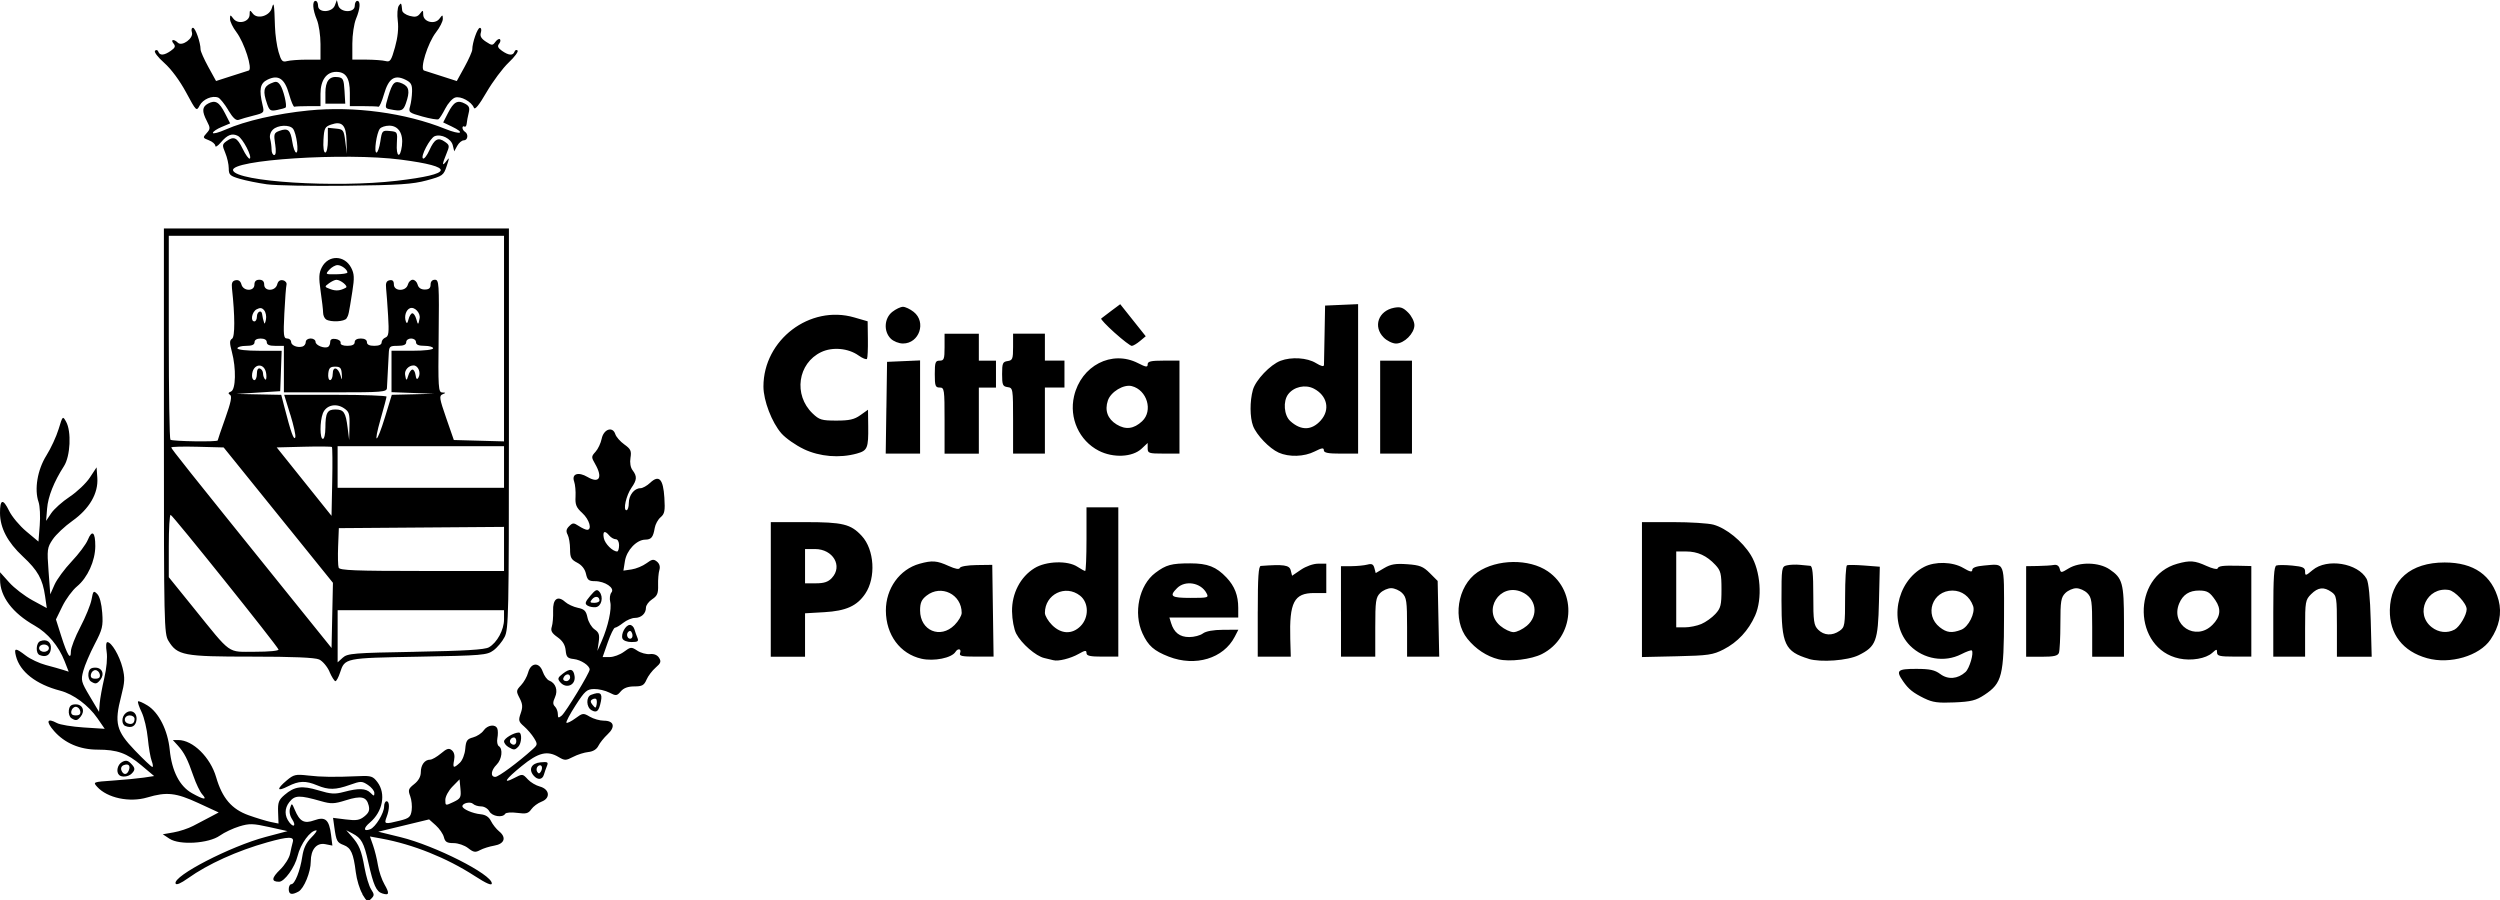
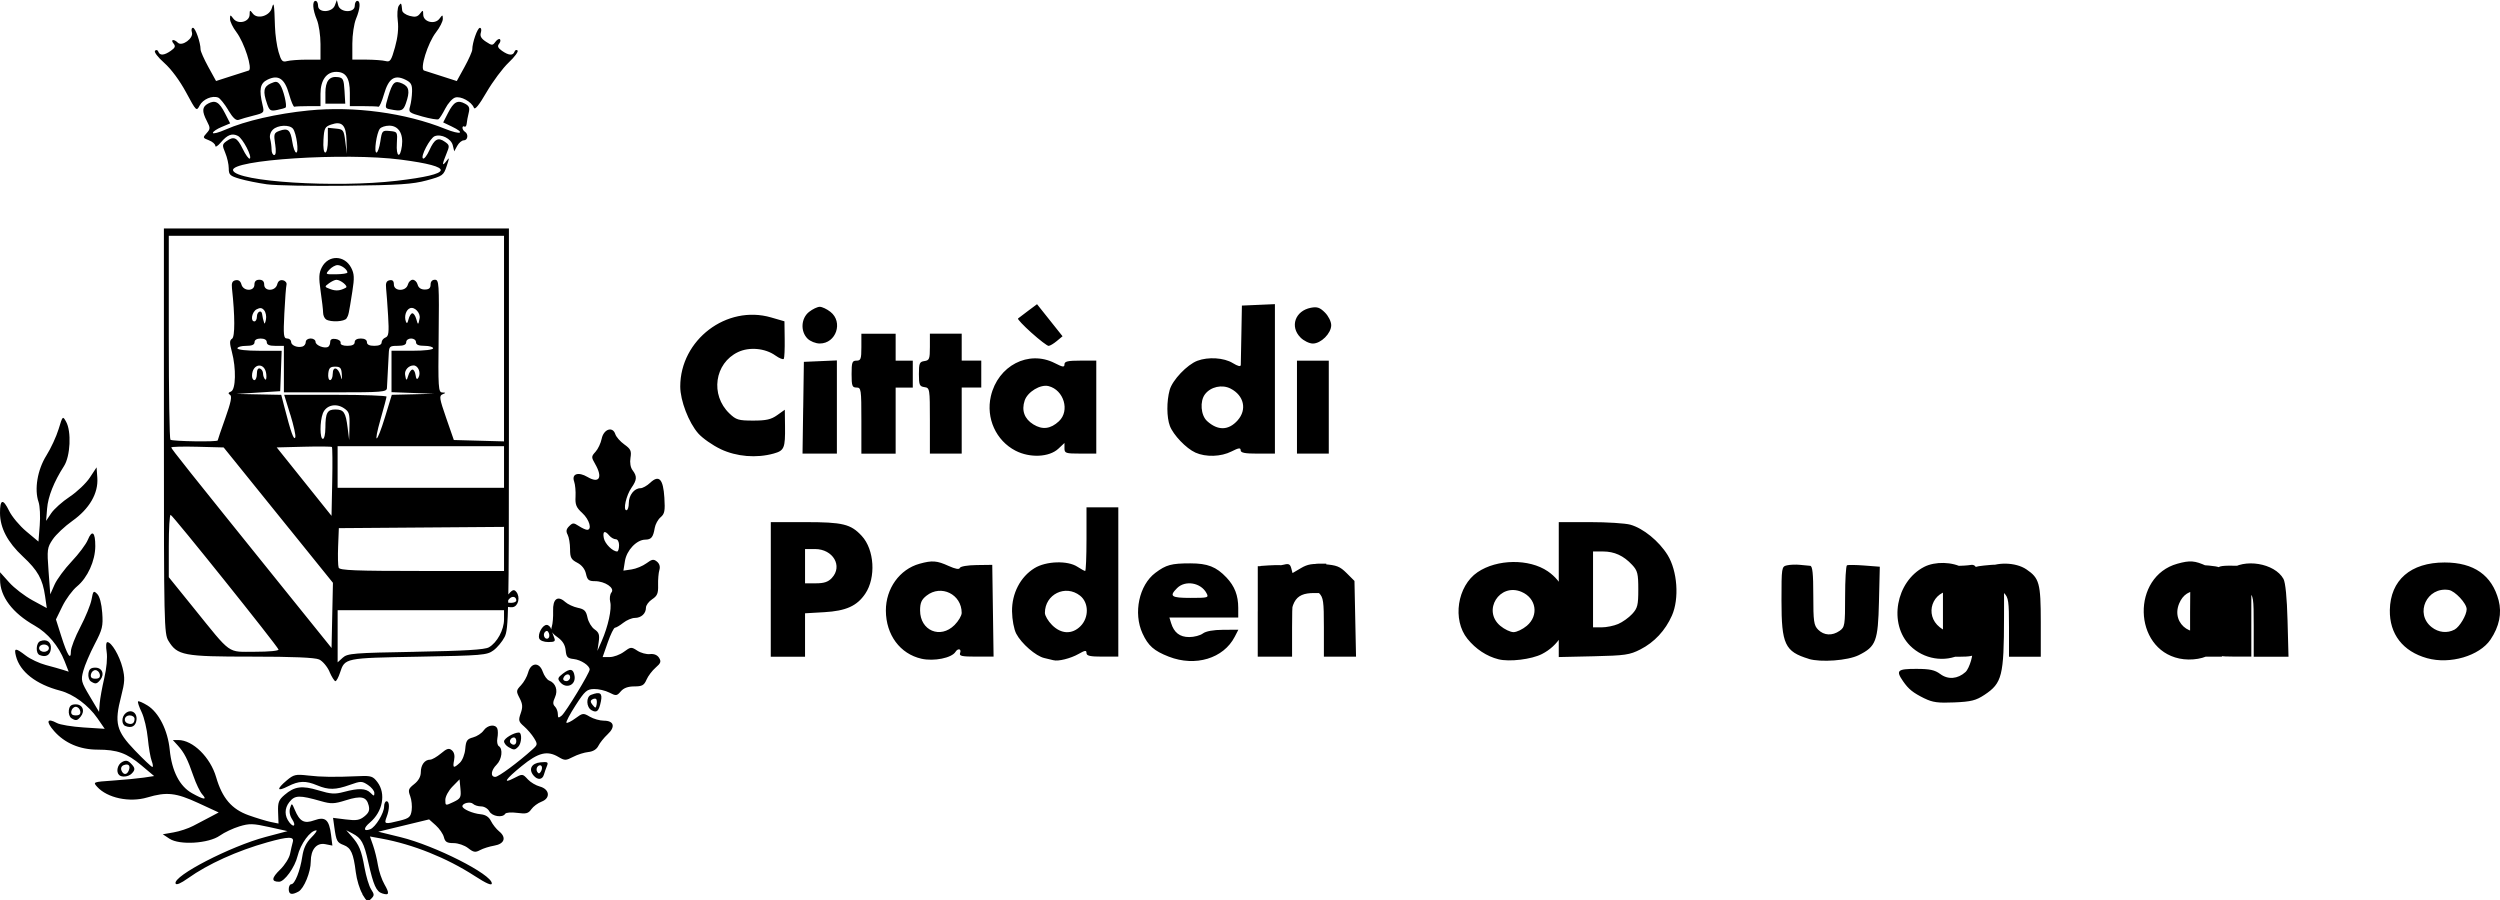
<svg xmlns="http://www.w3.org/2000/svg" id="Livello_2" viewBox="0 0 833 300">
  <g id="svg2">
-     <path id="path2987" d="M120.76,297.86c-.91-1.49-1.9-4.75-2.21-7.25-.77-6.24-1.6-8.11-4.01-9.03-2.25-.86-2.49-1.31-3.14-5.96l-.43-3.11,4.26,.53c3.51,.44,4.61,.26,6.2-1.03,1.48-1.2,1.81-2.05,1.41-3.65-.73-2.92-2.5-3.32-7.6-1.71-3.88,1.22-4.89,1.26-8.26,.3-7.25-2.07-8.74-2.03-10.57,.3-1.67,2.12-1.66,4.64,.02,6.79,1.47,1.88,2.28,1.04,.96-.98-.83-1.26-1.1-2.67-.74-3.81,.55-1.74,.61-1.72,1.57,.57,1.65,3.93,3.13,4.73,6.52,3.5,3.67-1.33,4.94-.21,5.57,4.88l.44,3.55-2.35-.47c-2.89-.58-4.85,1.76-4.85,5.76,0,3.52-2.27,9.06-4.12,10.05-2.25,1.21-3.22,.96-3.22-.84,0-.9,.39-1.63,.86-1.63,1.17,0,2.94-4.47,3.65-9.21,.41-2.74,1.3-4.63,2.99-6.32,1.33-1.33,2.09-2.41,1.69-2.41-1.99,0-5.28,4.5-6.25,8.56-.89,3.73-4.37,8.56-6.16,8.56-2.66,0-2.54-1.25,.37-4.07,1.53-1.48,3.01-3.84,3.29-5.23,.28-1.39,.69-3.17,.91-3.95,.53-1.89-1.45-1.86-8.48,.11-10.04,2.82-19.77,7.22-26.43,11.97-2.46,1.75-3.94,2.37-4.15,1.74-.85-2.51,18.27-12.39,30.03-15.51l7.28-1.93-6.13-1.36c-5.4-1.2-6.59-1.23-9.92-.22-2.08,.63-5.01,2.01-6.5,3.07-3.72,2.65-13.45,3.25-16.78,1.04l-2.24-1.48,3.6-.63c1.98-.34,4.91-1.31,6.52-2.16,1.61-.84,4.18-2.19,5.72-3l2.79-1.48-6.78-3.13c-7.49-3.46-10.54-3.79-17.01-1.87-5.92,1.76-13.34,.18-16.71-3.55-1.44-1.59-1.37-1.62,5.32-2.08,3.73-.26,8.33-.7,10.22-.98l3.45-.52-4.26-3.58c-4.86-4.08-8.02-5.21-14.59-5.22-5.9,0-10.96-2.17-14.48-6.18-2.83-3.22-2.39-4.5,.92-2.69,1.03,.57,5.05,1.23,8.91,1.48l7.03,.45-2.42-3.51c-2.98-4.33-7.99-8.04-12.39-9.19-8.08-2.1-13.47-6.32-14.77-11.55-.69-2.78-.19-2.8,3.29-.14,1.51,1.16,4.52,2.57,6.67,3.14,2.16,.57,4.75,1.3,5.77,1.63l1.85,.59-1.38-3.53c-1.98-5.06-5.58-9.34-9.95-11.82C4.15,204.27,0,198.75,.02,193.12v-2.45l3.04,3.39c1.67,1.87,5.17,4.55,7.78,5.97l4.75,2.58-.56-3.93c-.82-5.76-2.42-8.62-7.42-13.27C2.53,180.68,.03,175.92,0,170.95c-.02-4.66,1-4.92,3.02-.76,.93,1.92,3.51,5.01,5.74,6.87l4.05,3.39,.43-5.4c.24-2.97,.06-6.47-.39-7.78-1.47-4.22-.37-10.75,2.61-15.5,1.49-2.37,3.32-6.33,4.07-8.79,1.35-4.45,1.37-4.47,2.5-2.45,1.81,3.23,1.42,11.45-.7,14.76-3.39,5.29-5.31,10.13-5.64,14.19l-.33,4.08,1.7-2.54c.94-1.4,3.71-3.88,6.16-5.5,2.45-1.63,5.48-4.5,6.71-6.38l2.25-3.42,.25,3.49c.37,5.15-2.62,10.31-8.32,14.36-2.53,1.79-5.48,4.57-6.55,6.17-1.84,2.75-1.92,3.34-1.38,10.6l.57,7.69,1.42-3.21c.78-1.77,3.35-5.25,5.71-7.75,2.36-2.49,4.78-5.72,5.37-7.17,1.44-3.52,2.52-2.62,2.5,2.08-.02,4.89-2.57,10.51-6.09,13.41-1.52,1.25-3.72,4.24-4.89,6.64l-2.13,4.36,1.78,5.61c2.01,6.35,3.2,8.22,3.2,5.03,0-1.17,1.42-4.82,3.15-8.11,1.73-3.29,3.41-7.41,3.73-9.15,.53-2.92,.68-3.07,1.89-1.86,.81,.81,1.45,3.2,1.67,6.28,.32,4.46,.07,5.51-2.52,10.46-1.58,3.02-3.29,7.01-3.78,8.86-.86,3.18-.74,3.64,2.17,8.53l3.07,5.16,.22-2.85c.12-1.57,.81-5.35,1.52-8.4,.78-3.31,1.1-6.84,.79-8.77-.29-1.84-.19-3.22,.25-3.22,1.37,0,4.02,4.49,5.04,8.53,.84,3.35,.77,4.77-.46,9.54-2.31,8.91-1.65,11.53,4.6,18.03,2.9,3.02,5.51,5.49,5.81,5.49s.19-.9-.23-2c-.42-1.1-1-4.5-1.29-7.54-.29-3.05-1.22-6.98-2.07-8.74s-1.38-3.36-1.18-3.56c.2-.2,1.6,.41,3.12,1.34,3.8,2.35,6.79,8.29,7.43,14.78,.7,7.11,3.29,12.15,7.43,14.47,3.97,2.22,5.19,2.35,3.39,.36-.74-.82-2.05-3.53-2.91-6.04-1.94-5.65-3.08-7.87-5.21-10.21l-1.67-1.83h1.81c4.86,0,10.7,5.74,12.64,12.43,2.02,6.94,5.17,10.62,10.8,12.63,2.63,.94,5.95,1.94,7.38,2.24l2.59,.53-.14-3.79c-.12-3.23,.19-4.08,2.14-5.75,3.33-2.86,5.8-3.19,11.32-1.52,4.14,1.25,5.44,1.33,8.5,.51,4.87-1.3,7.3-1.22,8.83,.32,1.15,1.15,1.28,1.15,1.28,.02,0-.69-.96-1.89-2.14-2.66-2.01-1.32-2.36-1.32-6.02-.02-4.78,1.7-7.11,1.73-10.88,.16-3.87-1.62-6.08-1.54-9.74,.32-3.71,1.89-3.91,.98-.44-1.95,2.35-1.98,3-2.13,7.13-1.65,4.5,.52,8.61,.57,17.09,.21,3.93-.17,4.56,.04,6.04,2.02,2.89,3.85,1.76,9.83-2.53,13.45-2.23,1.88-2.16,3.09,.12,2.22,1.75-.67,4.62-5.38,4.62-7.58,0-.96,.37-1.74,.82-1.74,1.04,0,1.05,2.54,.02,5.25-.92,2.41-.67,2.48,4.43,1.2,3.08-.77,3.59-1.22,3.91-3.4,.2-1.38-.02-3.53-.49-4.77-.76-2.01-.6-2.47,1.34-4,1.43-1.13,2.2-2.51,2.2-3.96,0-2.43,1.3-4.18,3.1-4.18,.63,0,2.25-.93,3.6-2.06,1.99-1.68,2.68-1.88,3.65-1.06,.78,.65,1.04,1.8,.74,3.29-.53,2.66-.18,2.82,1.92,.86,.86-.81,1.65-2.83,1.8-4.63,.23-2.74,.6-3.29,2.6-3.82,1.29-.34,2.87-1.37,3.51-2.3,1.32-1.88,3.95-2.23,4.58-.6,.23,.59,.23,2.01,.01,3.17-.22,1.15,0,2.34,.49,2.65,1.44,.89,1.02,4.4-.74,6.16-1.91,1.91-2.14,4.08-.44,4.08,1.06,0,7.59-4.82,12.42-9.18,1.69-1.53,1.72-1.73,.48-3.76-.72-1.18-2.22-2.93-3.33-3.89-1.82-1.57-1.93-2.01-1.11-4.35,.73-2.09,.66-3.09-.36-5.06-1.2-2.31-1.17-2.56,.47-4.3,.96-1.02,2.02-2.91,2.36-4.2,.91-3.41,3.73-3.61,4.87-.34,.48,1.38,1.45,2.72,2.16,2.99,2.16,.83,2.99,3.23,1.92,5.58-.73,1.61-.74,2.33,0,3.06,.53,.53,.96,1.66,.96,2.52,0,1.33,.19,1.41,1.28,.51,1.36-1.13,9.32-14.23,9.32-15.35,0-1.32-2.9-3.23-5.3-3.5-2.09-.23-2.48-.65-2.7-2.9-.18-1.82-1.01-3.17-2.72-4.38-1.91-1.36-2.34-2.14-1.9-3.49,.31-.95,.51-3.3,.44-5.21-.15-4.05,1.52-5.31,4.02-3.05,.86,.78,2.76,1.66,4.22,1.96,2.18,.45,2.75,1.02,3.21,3.23,.3,1.48,1.36,3.26,2.36,3.95,1.48,1.03,1.73,1.81,1.38,4.22l-.43,2.95,1.43-3.26c2.14-4.89,3.42-10.77,2.84-13.06-.28-1.12-.1-2.54,.41-3.15,1.22-1.47-2.16-3.76-5.54-3.76-2.02,0-2.5-.4-2.95-2.46-.35-1.58-1.39-2.9-2.92-3.69-2.03-1.05-2.38-1.71-2.38-4.52,0-1.81-.37-3.98-.81-4.81-.6-1.13-.48-1.86,.5-2.83,1.19-1.19,1.5-1.19,3.23-.06,1.05,.69,2.3,1.26,2.76,1.26,1.74,0,.76-3.43-1.6-5.58-2.02-1.84-2.41-2.79-2.26-5.46,.1-1.78-.11-4.06-.47-5.07-.9-2.54,1.39-3.31,4.45-1.5,3.91,2.31,5.17,.23,2.58-4.28-1.34-2.33-1.34-2.53,.1-4.11,.83-.91,1.75-2.87,2.05-4.34,.66-3.23,3.68-4.24,4.54-1.53,.29,.91,1.64,2.45,3.01,3.43,2.13,1.52,2.42,2.15,2.05,4.44-.27,1.63,0,3.24,.7,4.16,1.54,2.03,1.46,3.21-.36,5.81-1.77,2.53-2.89,7.51-1.69,7.51,.44,0,.79-1.07,.79-2.39,0-2.62,1.82-4.95,3.88-4.95,.72,0,2.18-.81,3.24-1.81,2.94-2.76,4.34-1.3,4.73,4.96,.28,4.38,.08,5.4-1.25,6.52-.87,.73-1.75,2.34-1.96,3.56-.53,3.13-1.14,3.88-3.19,3.91-2.86,.04-6.17,3.54-6.74,7.13l-.51,3.19,2.73-.4c1.5-.22,3.72-1.14,4.94-2.04,1.88-1.39,2.41-1.47,3.53-.55,.84,.7,1.12,1.7,.79,2.78-.29,.93-.48,3.2-.43,5.04,.08,2.74-.28,3.6-1.98,4.71-1.14,.75-2.07,2.01-2.07,2.81,0,1.96-1.58,3.41-3.72,3.41-.97,0-2.7,.73-3.84,1.63-1.14,.9-2.38,1.63-2.76,1.63s-1.46,2.2-2.4,4.89l-1.71,4.89h2.36c1.3,0,3.43-.79,4.73-1.75,2.26-1.67,2.47-1.69,4.47-.38,1.15,.76,3.05,1.27,4.21,1.14,1.35-.15,2.45,.3,3.04,1.25,.76,1.22,.56,1.79-1.15,3.26-1.14,.98-2.51,2.79-3.04,4.02-.81,1.88-1.46,2.24-4.06,2.24-2.1,0-3.55,.53-4.51,1.65-1.31,1.54-1.58,1.56-3.81,.41-1.32-.68-3.61-1.22-5.09-1.19-2.4,.05-3.07,.64-6.16,5.43-1.91,2.96-3.28,5.57-3.05,5.8,.23,.23,1.57-.42,2.98-1.46,2.43-1.8,2.66-1.82,4.8-.55,1.24,.73,3.35,1.33,4.69,1.33,3.38,0,3.94,2.05,1.24,4.55-1.19,1.1-2.57,2.83-3.07,3.83-.57,1.16-1.78,1.9-3.33,2.06-1.33,.13-3.62,.85-5.07,1.61-2.46,1.27-2.8,1.28-4.91,.03-3.73-2.21-6.7-1.47-12.22,3.02-5.43,4.42-6.52,6.07-2.7,4.1,3.02-1.56,2.93-1.57,4.8,.43,.86,.92,2.61,1.95,3.9,2.3,3.3,.88,3.66,3.88,.62,5.04-1.24,.47-2.78,1.61-3.43,2.54-.99,1.42-1.74,1.61-4.7,1.21-1.97-.27-3.74-.13-4.01,.31-.88,1.42-4.38,.86-5.29-.84-.48-.9-1.7-1.63-2.72-1.63s-2.23-.38-2.69-.84c-.86-.86-3.56-.27-3.56,.79,0,.92,3.41,2.41,6.1,2.67,1.64,.16,2.75,.89,3.43,2.27,.55,1.12,1.78,2.67,2.73,3.44,2.5,2.04,1.75,4.18-1.67,4.75-1.56,.26-3.68,.93-4.7,1.48-1.58,.86-2.17,.76-3.98-.66-1.18-.93-3.34-1.67-4.85-1.67-2.2,0-2.82-.38-3.22-1.97-.27-1.08-1.49-2.86-2.71-3.95l-2.22-1.98-8.47,2.05-8.47,2.05,7.43,1.82c11.48,2.82,30.4,12.4,30.4,15.4,0,.84-1.78,.07-5.77-2.51-9.29-6.01-20.5-10.5-31.05-12.43l-3.79-.69,1.04,2.95c.57,1.62,1.31,4.59,1.63,6.61,.32,2.01,1.3,4.9,2.18,6.41,1.76,3.06,1.59,3.75-.74,3.01-1.99-.63-2.93-2.71-4.63-10.29-1.5-6.68-2.3-8.14-5.34-9.72l-2.04-1.06,1.73,1.95c2.58,2.9,3.33,4.71,4.37,10.53,.52,2.9,1.5,6.15,2.19,7.21,1.12,1.73,1.12,2.06,0,3.17-1.12,1.12-1.42,.96-2.89-1.47h0Zm32.66-35.03l-.3-3.15-2.37,2.42c-1.31,1.34-2.37,3.31-2.37,4.42,0,1.97,.03,1.98,2.67,.73,2.43-1.16,2.64-1.55,2.37-4.42Zm52.86-81.12c0-1.19-.47-2.04-1.12-2.04-.62,0-1.58-.55-2.14-1.22-1.52-1.83-2.27-1.48-1.83,.84,.36,1.89,2.93,4.46,4.45,4.46,.35,0,.63-.92,.63-2.04Zm-28.51,76.68c-1.74-2.09-.68-4.09,2.33-4.38,2.39-.23,2.67-.07,2.14,1.22-.34,.82-.8,2.13-1.02,2.91-.5,1.73-2.12,1.85-3.45,.24h0Zm2.68-3.13c-.25-.4-.81-.36-1.26,.09-.45,.45-.54,1.25-.21,1.79,.46,.74,.76,.72,1.26-.09,.36-.59,.46-1.39,.21-1.79Zm-140.78,2.95c-1.08-1.08-.51-3.5,1.03-4.32,1.19-.64,1.89-.53,2.85,.44,1.54,1.54,1.59,2.16,.3,3.45-1.07,1.07-3.32,1.3-4.19,.43Zm3.25-1.53c.62-1.6-.11-2.34-1.71-1.73-.72,.27-1.04,1.01-.76,1.73,.62,1.61,1.85,1.61,2.47,0h0Zm126.46-7.78c-.78-.46-1.43-1.3-1.43-1.88,0-1,3.26-2.94,4.93-2.94,1.11,0,.96,3.57-.2,4.73-1.17,1.17-1.45,1.18-3.3,.1h0Zm2.65-1.97c0-.67-.35-1.22-.77-1.22-1.03,0-1.76,1.27-1.11,1.92,.92,.92,1.88,.56,1.88-.7Zm-130.26-5.02c-1.36-.56-1.3-3.12,.1-4.28,1.8-1.49,3.9-.18,3.61,2.25-.24,2.08-1.67,2.86-3.71,2.02Zm3.06-2.37c0-.65-.73-1.17-1.63-1.17-1.78,0-2.26,2.09-.61,2.68,1.38,.49,2.24-.08,2.24-1.5Zm-21.07-.26c-.6-.38-.97-1.57-.82-2.64,.21-1.46,.79-1.95,2.3-1.95,2.31,0,3.18,2.23,1.61,4.12-1.13,1.36-1.58,1.43-3.1,.47Zm2.97-2.34c-.15-.78-.82-1.43-1.48-1.43s-1.32,.64-1.48,1.43c-.19,1,.25,1.43,1.48,1.43s1.67-.43,1.48-1.43Zm170.36-.3c-1.78-1-1.87-4.46-.14-5.12,2.99-1.15,3.83-.6,3.28,2.13-.67,3.34-1.36,4-3.14,2.99Zm1.55-3.72c-.23-.23-.83-.17-1.33,.14-.65,.4-.61,.92,.15,1.84,.95,1.15,1.09,1.14,1.33-.14,.15-.78,.08-1.61-.15-1.84Zm442.62-.19c-3.9-1.93-5.32-3.08-7.17-5.76-2.46-3.57-1.9-4.1,4.35-4.1,4.58,0,6.22,.35,8.09,1.74,2.58,1.91,5.79,1.64,8.37-.69,1.34-1.21,2.86-6.43,2.1-7.19-.2-.2-1.79,.37-3.53,1.26-5.56,2.83-12.5,1.67-17.02-2.84-7.28-7.28-4.77-21.38,4.67-26.26,3.66-1.89,9.51-1.73,13.06,.36,2.2,1.3,2.98,1.47,2.98,.64,0-.74,1.31-1.23,3.87-1.45,7.19-.62,6.73-1.8,6.71,17.18-.02,19.54-.64,22.01-6.5,25.89-2.86,1.89-4.43,2.29-10.05,2.53-5.41,.24-7.28-.01-9.93-1.33h0Zm12.22-22.9c2.41-.92,4.77-5.63,3.96-7.91-1.12-3.18-3.75-5.14-6.88-5.14-6.72,0-9.51,8.06-4.23,12.22,2.33,1.83,4.01,2.03,7.15,.83h0Zm-466.85,17.45c-.92-1.11-.79-1.52,.92-2.83,2.44-1.87,3.54-1.63,3.9,.84,.44,3.03-2.84,4.38-4.82,1.99h0Zm3.33-1.62c0-1.44-1.76-1.19-2.26,.32-.18,.53,.26,.97,.97,.97s1.29-.58,1.29-1.29Zm-159.68,1.39c-.6-.38-.97-1.57-.82-2.64,.21-1.46,.79-1.95,2.3-1.95,2.31,0,3.18,2.23,1.61,4.12-1.13,1.36-1.58,1.43-3.1,.47Zm2.97-2.34c-.15-.78-.82-1.43-1.48-1.43s-1.32,.64-1.48,1.43c-.19,1,.25,1.43,1.48,1.43s1.67-.43,1.48-1.43Zm76.55-.89c-.76-1.72-2.32-3.56-3.46-4.08-1.4-.64-8.75-.95-22.5-.95-22.68,0-24.74-.39-27.7-5.23-1.47-2.4-1.53-5.41-1.53-69.98V76.12h114.96v66.66c0,61.85-.11,66.86-1.43,69.45-.78,1.54-2.46,3.56-3.73,4.48-2.16,1.59-3.67,1.71-24.95,2.1-24.73,.45-24.54,.41-26.18,5.37-.51,1.53-1.19,2.79-1.52,2.79s-1.22-1.41-1.98-3.13h0Zm28.67-6.65c16.48-.3,23.05-.7,24.42-1.48,2.74-1.56,5.05-5.82,5.05-9.32v-3.06h-55.44v17.38l1.71-1.55c1.57-1.43,3.56-1.59,24.26-1.96h0Zm-45.68-.76c-.48-1.35-35.31-44.82-35.94-44.86-.34-.02-.61,4.64-.61,10.36v10.41l8.23,10.18c12.9,15.96,11.09,14.67,20.53,14.67,4.67,0,7.95-.32,7.8-.76Zm3.63-40.19c-7.97-9.88-16.16-20.03-18.2-22.55l-3.7-4.58-8.73-.23c-4.8-.13-8.73-.02-8.73,.23,0,.45,5.17,6.94,37.1,46.58l16.31,20.24,.23-10.86,.23-10.86-14.5-17.97h0Zm71.52,6.69v-7.35l-27.52,.21-27.52,.21-.24,6.04c-.13,3.32-.05,6.53,.18,7.13,.34,.89,5.63,1.1,27.76,1.1h27.34v-7.35Zm-57.35-33.97c-.18-.18-4.39-.22-9.36-.09l-9.03,.23,9.13,11.4,9.13,11.4,.23-11.31c.13-6.22,.08-11.46-.1-11.63h0Zm57.35,6.66v-6.93h-55.45v13.86h55.45v-6.93Zm-95.4-8.86c0-.17,1.14-3.51,2.54-7.44,1.87-5.26,2.28-7.3,1.56-7.74-.7-.43-.62-.74,.32-1.1,1.61-.62,1.77-7.71,.3-13.22-.81-3.01-.79-3.85,.06-4.38,.99-.61,.98-7.58-.03-16.77-.2-1.82,.11-2.5,1.22-2.72,.97-.19,1.64,.3,1.93,1.4,.61,2.33,4.33,2.39,4.33,.07,0-1.09,.54-1.63,1.63-1.63s1.63,.54,1.63,1.63c0,2.32,3.72,2.26,4.33-.07,.29-1.12,.95-1.59,1.93-1.38,.82,.18,1.34,.85,1.17,1.5-.17,.65-.49,4.94-.72,9.53-.36,7.35-.25,8.36,.92,8.36,.73,0,1.33,.51,1.33,1.13,0,1.21,2.21,2.08,3.87,1.53,.56-.19,1.02-.86,1.02-1.5s.73-1.16,1.63-1.16,1.63,.51,1.63,1.13c0,1.18,3.05,2.36,4.22,1.64,.37-.23,.67-.97,.67-1.65,0-.82,.62-1.14,1.83-.95,1.01,.15,1.74,.73,1.63,1.28-.12,.61,.74,1,2.24,1,1.63,0,2.45-.41,2.45-1.22,0-.76,.77-1.22,2.04-1.22s2.04,.46,2.04,1.22c0,.82,.82,1.22,2.45,1.22s2.45-.42,2.45-1.14c0-.62,.58-1.36,1.28-1.63,1.07-.41,1.22-1.6,.88-7.22-.22-3.7-.53-7.82-.67-9.15-.2-1.79,.11-2.5,1.16-2.71,.99-.2,1.43,.23,1.43,1.4,0,2.35,4.04,2.4,4.66,.06,.23-.9,.97-1.63,1.63-1.63s1.4,.73,1.63,1.63c.28,1.06,1.11,1.63,2.37,1.63,1.4,0,1.94-.46,1.94-1.63,0-1.02,.54-1.63,1.45-1.63,1.35,0,1.44,1.24,1.24,18.75-.2,17.3-.1,18.76,1.2,18.81,1.26,.05,1.27,.12,.09,.61-1.18,.49-1.04,1.38,1.22,7.89l2.55,7.34,8.36,.23,8.36,.23V78.56H56.24v33.7c0,18.54,.24,33.95,.54,34.25,.55,.55,15.76,.79,15.76,.24h0Zm36.12-40.3c-.54-.34-.99-1.35-1-2.23,0-.88-.38-4.12-.83-7.19-.66-4.54-.58-6.03,.4-7.94,2.18-4.22,7.57-4.13,9.79,.15,1.03,2,1.1,3.34,.38,7.89-1.23,7.79-1.25,7.85-1.93,8.96-.68,1.11-5.25,1.34-6.81,.36h0Zm6.61-10.61c.83-.46-1.79-2.6-3.18-2.6-.5,0-1.62,.53-2.49,1.17-1.54,1.13-1.53,1.19,.46,1.93,1.87,.7,3.3,.57,5.22-.49Zm.49-5.02c0-1-1.97-2.48-3.3-2.48-.74,0-1.98,.7-2.75,1.56-1.37,1.51-1.3,1.56,2.32,1.5,2.05-.03,3.73-.29,3.73-.58Zm-19.05,47.32l-2.02-6.58h17.06c9.38,0,17.05,.28,17.04,.61-.01,.34-.88,3.64-1.94,7.34-2.6,9.11-1.35,8.59,1.46-.61l2.24-7.34,7.08-.17,7.08-.17-7.13-.27-7.13-.27v-13.8h6.93c4.08,0,6.93-.34,6.93-.82,0-.45-1.28-.82-2.85-.82-1.99,0-2.85-.37-2.85-1.22,0-.68-.72-1.22-1.63-1.22s-1.63,.54-1.63,1.22c0,.85-.86,1.22-2.85,1.22-2.65,0-2.86,.19-2.97,2.65-.14,3.08-.47,9.35-.6,11.42-.09,1.31-1.49,1.43-17.22,1.43h-17.12v-15.49h-2.85c-1.99,0-2.85-.37-2.85-1.22,0-.76-.77-1.22-2.04-1.22s-2.04,.46-2.04,1.22c0,.85-.86,1.22-2.85,1.22-1.57,0-2.85,.37-2.85,.82,0,.48,3,.82,7.37,.82h7.37l-.24,6.73-.24,6.73-7.34,.46-7.34,.46,7.51,.15,7.51,.15,.89,3.47c2.37,9.22,3.33,11.9,3.8,10.66,.2-.53-.55-3.92-1.66-7.54h0Zm11.71,4.49c0-5.04,.61-6.18,3.3-6.18,2.84,0,3.46,.92,4.11,6.12l.51,4.08,.11-4.67c.1-4.14-.11-4.82-1.92-6-2.68-1.75-5.94-.92-6.97,1.78-1.03,2.71-1.01,8.49,.03,8.49,.45,0,.82-1.62,.82-3.6h0Zm-22.83-18.07c0-1.32,.38-1.98,1.02-1.76,.56,.19,1.02,.93,1.03,1.64,0,.71,.31,1.6,.68,1.97,.37,.37,.55-.43,.4-1.77-.47-4.12-4.71-3.58-4.75,.6,0,.78,.35,1.43,.8,1.43s.82-.95,.82-2.11Zm25.28,0c0-2.61,1.75-2.25,2.58,.54,.53,1.78,.57,1.73,.43-.47-.13-2.02-.51-2.45-2.2-2.45s-2.09,.46-2.3,2.24c-.14,1.23,.13,2.24,.61,2.24s.87-.95,.87-2.11Zm26.5-1.41c.45-.09,.94,.73,1.09,1.81,.19,1.35,.48,1.64,.92,.93,.99-1.6,0-4.12-1.6-4.12s-3.03,1.53-2.81,3.06c.32,2.11,.53,2.19,1.05,.36,.29-1.04,.9-1.95,1.35-2.04Zm-49.35-19.75c-.71-.86-1.37-.94-2.51-.33-1.6,.85-2.17,4.03-.73,4.03,.45,0,.82-.73,.82-1.63,0-1.63,1.54-2.36,1.73-.82,.11,.92,.4,2.15,.72,3.06,.12,.34,.37-.23,.57-1.27,.2-1.03-.07-2.4-.6-3.04Zm49.32,1c.43-.09,1.03,.76,1.35,1.88,.59,2.14,.68,2.12,1.13-.22,.34-1.79-1.7-3.94-3.2-3.36-1.32,.51-2.01,2.66-1.4,4.39,.31,.88,.56,.69,.89-.66,.25-1.04,.81-1.95,1.24-2.04h0Zm169.69,115.1c-7.14-1.63-11.82-7.95-11.86-16.02-.03-7.37,4.57-13.78,11.22-15.63,4.21-1.17,5.78-1.05,9.71,.74,2.23,1.01,3.52,1.24,3.71,.66,.17-.51,2.54-.92,5.55-.96l5.26-.07,.22,15.29,.22,15.29h-5.81c-4.83,0-5.73-.21-5.34-1.22,.53-1.39-.73-1.68-1.55-.36-1.26,2.03-7.18,3.22-11.33,2.28h0Zm11.02-11.23c1.31-1.31,2.38-3.13,2.38-4.04,0-6.21-6.85-9.57-11.71-5.75-1.68,1.32-2.15,2.4-2.15,4.93,0,6.73,6.75,9.59,11.48,4.86h0Zm32.96,11.73c-.45-.13-1.82-.46-3.04-.73-2.8-.62-7.64-4.81-9.37-8.13-.75-1.45-1.35-4.62-1.39-7.42-.08-5.99,2.77-11.49,7.47-14.39,3.84-2.38,11.05-2.62,14.31-.48,1.19,.78,2.35,1.41,2.59,1.41s.44-4.77,.44-10.6v-10.6h10.6v49.74h-5.3c-4.11,0-5.3-.27-5.3-1.2,0-.99-.46-.93-2.65,.31-2.64,1.5-6.81,2.54-8.36,2.08h0Zm9.01-11.35c2.87-2.87,2.8-7.85-.15-10.17-4.86-3.82-11.71-.46-11.71,5.75,0,.91,1.07,2.73,2.38,4.04,3.04,3.04,6.67,3.19,9.48,.38Zm29.43,10.16c-4.97-1.94-6.88-3.63-8.77-7.75-3.12-6.79-1.14-16.11,4.29-20.18,3.58-2.69,5.33-3.16,11.64-3.16,5.77,0,8.65,1.13,12.05,4.72,2.73,2.88,3.92,5.97,3.92,10.11v3.21h-22.94l.56,1.83c.98,3.2,2.89,4.69,6.04,4.69,1.64,0,3.69-.54,4.56-1.2,.99-.75,3.5-1.21,6.7-1.22l5.12-.03-1.21,2.35c-3.74,7.24-13.13,10.07-21.95,6.63Zm12.54-21.19c-1.87-3.49-7.07-4.37-9.79-1.65-2.72,2.72-1.97,3.26,4.51,3.26,5.87,0,6.11-.07,5.28-1.61Zm97.3,22.06c-3.91-.98-7.58-3.4-10.33-6.81-5.12-6.33-3.41-17.61,3.37-22.21,6.49-4.41,17.19-4.54,23.4-.29,9.94,6.81,8.87,22.04-1.95,27.56-3.49,1.78-10.84,2.67-14.49,1.75Zm9.44-11.15c4.09-3.44,3.18-9.23-1.78-11.32-7.3-3.07-13.11,6.23-7.06,11.32,1.38,1.16,3.37,2.11,4.42,2.11s3.04-.95,4.42-2.11h0Zm93.93,11c-7.94-2.42-9.07-4.83-9.07-19.36,0-11.12,.04-11.38,1.83-11.79,1.01-.23,2.94-.31,4.28-.17s2.9,.29,3.47,.33c.75,.06,1.02,2.62,1.02,9.87,0,8.7,.18,9.97,1.63,11.42,1.95,1.95,4.69,2.09,7.16,.36,1.71-1.2,1.81-1.86,1.81-11.37,0-5.55,.28-10.25,.61-10.44,.34-.19,2.94-.16,5.78,.06l5.17,.4-.28,11.66c-.31,13.18-.98,14.94-6.75,17.81-3.63,1.8-12.62,2.47-16.67,1.24h0Zm123.48-.1c-15.45-3.26-15.94-27.34-.64-31.59,4.21-1.17,5.78-1.05,9.71,.74,1.88,.85,3.53,1.25,3.67,.87,.32-.87,1.67-1.05,6.98-.93l4.28,.1v30.17h-5.71c-4.77,0-5.71-.22-5.71-1.35,0-1.22-.15-1.21-1.61,.11-2.1,1.9-6.95,2.73-10.98,1.88Zm11.02-11.18c2.7-2.7,3.02-5.3,1-8.24-1.85-2.71-2.7-3.21-5.4-3.23-3.27-.02-5.42,1.36-6.65,4.28-3.03,7.2,5.49,12.75,11.04,7.19h0Zm71.54,11.07c-8.08-2.26-12.55-8.04-12.41-16.04,.18-9.99,6.94-15.86,18.26-15.85,9.74,0,15.78,4.24,17.99,12.62,1.13,4.29,.21,8.75-2.7,13.06-3.68,5.46-13.51,8.34-21.14,6.21Zm9.16-9.53c1.69-.91,4.03-4.85,4.03-6.8s-3.92-6.08-5.94-6.4c-7.32-1.17-11.48,7.86-5.71,12.4,2.29,1.8,5.19,2.1,7.62,.8ZM13.23,218.28c-1.43-.59-1.27-4.09,.2-4.66,2.18-.84,3.77,.36,3.51,2.63-.24,2.08-1.67,2.86-3.71,2.02h0Zm3.06-2.32c0-.68-.72-1.22-1.63-1.22s-1.63,.54-1.63,1.22,.72,1.22,1.63,1.22,1.63-.54,1.63-1.22Zm240.54-19.57v-22.42h11.44c12.56,0,15.2,.64,18.86,4.59,4.23,4.56,4.8,13.9,1.17,19.27-2.75,4.08-6.4,5.73-13.65,6.15l-6.41,.37v14.47h-11.42v-22.42h0Zm20.35-3.82c3.7-3.97,.39-9.63-5.64-9.63h-3.3v11.42h3.64c2.69,0,4.07-.46,5.3-1.78Zm141.91,11.16c0-11.48,.24-15.1,1.02-15.16,7.62-.58,9.51-.3,9.96,1.47l.45,1.8,2.96-2.01c1.69-1.15,4.13-2.01,5.7-2.01h2.74v9.78h-4.05c-6.69,0-8.29,3.09-7.95,15.29l.17,5.91h-11.01v-15.09h0Zm27.72,0v-15.08h3.47c1.91-.02,4.31-.25,5.35-.53,1.45-.39,1.98-.12,2.32,1.16l.44,1.67,2.8-1.65c2.23-1.32,3.81-1.58,7.71-1.3,4.19,.3,5.29,.74,7.52,2.96l2.61,2.61,.26,12.62,.26,12.62h-10.71v-9.78c0-8.7-.18-9.97-1.63-11.42-.9-.9-2.55-1.63-3.67-1.63s-2.77,.73-3.67,1.63c-1.45,1.45-1.63,2.72-1.63,11.42v9.78h-11.42v-15.08h0Zm100.29-7.28v-22.48h10.4c5.72,0,11.76,.39,13.43,.85,4.31,1.2,9.56,5.47,12.44,10.12,3.26,5.28,3.93,14.54,1.44,20.16-2.21,4.99-5.86,8.91-10.52,11.29-3.55,1.82-5.11,2.04-15.57,2.28l-11.62,.26v-22.48h0Zm19.8,11.46c1.44-.61,3.54-2.11,4.66-3.33,1.79-1.94,2.04-2.94,2.04-8.19s-.25-6.25-2.04-8.17c-2.87-3.08-5.92-4.47-9.74-4.47h-3.3v25.28h2.88c1.58,0,4.06-.5,5.5-1.12Zm108.21-4.18v-15.08l3.87-.06c2.13-.03,4.56-.19,5.39-.35,.95-.18,1.67,.28,1.91,1.23,.38,1.46,.48,1.46,2.97-.06,3.69-2.25,10.09-2.11,13.65,.29,4.33,2.92,4.8,4.61,4.81,17.51v11.62h-10.59v-9.78c0-8.7-.18-9.97-1.63-11.42-.9-.9-2.55-1.63-3.67-1.63s-2.77,.73-3.67,1.63c-1.42,1.42-1.63,2.72-1.63,10.13,0,4.67-.22,9.08-.49,9.78-.38,.99-1.71,1.29-5.71,1.29h-5.21v-15.08h0Zm82.35,.09c0-11.31,.25-15.09,1.03-15.39,.56-.22,2.95-.21,5.3,.02,3.56,.34,4.27,.68,4.27,2.01,0,1.48,.19,1.44,2.51-.51,4.78-4.02,15.07-2.34,18,2.94,.66,1.2,1.16,6.24,1.36,13.9l.32,12.03h-11.59v-10.15c0-9.56-.1-10.22-1.81-11.42-2.55-1.79-4.47-1.58-6.79,.73-1.89,1.89-2,2.51-2,11.42v9.41h-10.6v-15h0Zm-550.06,8.95c-.58-1.52,1.06-4.55,2.47-4.55,.6,0,1.28,.64,1.51,1.43,.23,.78,.67,2.07,1,2.85,.49,1.18,.15,1.43-1.97,1.43-1.46,0-2.75-.5-3-1.16h0Zm3.21-1.78c-.31-.82-.76-.97-1.28-.45-.93,.93-.03,2.81,1.04,2.15,.4-.25,.51-1.01,.24-1.7Zm-14.87-9.22c-.95-.61-.78-1.19,.94-3.24,1.75-2.08,2.25-2.3,3.05-1.34,1.44,1.73,.7,4.87-1.21,5.12-.9,.11-2.15-.13-2.78-.54h0Zm4.01-1.66c0-1.41-1.44-1.67-2.45-.45-.84,1.01-.72,1.21,.72,1.21,.95,0,1.73-.35,1.73-.77Zm68.08-50.47c-2.69-1.27-6.05-3.63-7.46-5.23-3.18-3.63-5.99-10.94-5.99-15.62,0-15.56,15.47-27.32,30.27-23.02l4.45,1.29,.08,5.94c.05,3.27-.09,6.22-.29,6.56s-1.49-.16-2.84-1.13c-3.4-2.42-8.66-2.9-12.41-1.12-7.84,3.72-9.33,14.27-2.88,20.45,2.23,2.14,3.02,2.38,7.93,2.38,4.33,0,5.97-.37,7.99-1.81l2.54-1.81,.07,5.48c.09,7.32-.25,8.14-3.77,9.12-5.75,1.6-12.37,1.05-17.69-1.47h0Zm98.27,.54c-6.51-3.36-9.91-10.85-8.23-18.15,2.35-10.2,12.57-15.49,21.3-11.04,2.71,1.38,3.23,1.45,3.23,.41,0-.98,1.1-1.24,5.3-1.24h5.3v30.98h-5.3c-4.9,0-5.3-.13-5.3-1.77v-1.77l-2.03,1.91c-3.03,2.84-9.47,3.15-14.27,.67h0Zm14.47-9.84c3.7-3.45,1.63-10.41-3.47-11.69-2.7-.68-7,1.92-7.96,4.81-1.11,3.32-.09,6.11,2.89,7.95,3.03,1.87,5.76,1.53,8.54-1.06h0Zm45.46,10.46c-3.07-1.37-7.37-5.87-8.51-8.88-1.08-2.87-1.11-8.22-.06-12,.91-3.27,5.8-8.42,9.23-9.71,3.62-1.36,8.85-1.03,11.77,.76,1.79,1.09,2.66,1.29,2.69,.61,.02-.55,.11-5.23,.2-10.38l.17-9.38,5.5-.24,5.5-.24v49.81h-5.71c-4.33,0-5.71-.27-5.71-1.14s-.64-.81-3.03,.41c-3.51,1.79-8.56,1.95-12.06,.38h0Zm14.07-10.74c3.18-3.56,2.14-8.26-2.33-10.57-2.84-1.47-6.65-.63-8.55,1.88-1.77,2.33-1.4,7.02,.7,8.93,3.58,3.25,7.15,3.17,10.19-.24h0Zm-144.75-4.2l.22-15.29,5.5-.24,5.5-.24v31.06h-11.45l.22-15.29Zm19.38,4.28c0-10.46-.08-11.01-1.63-11.01-1.43,0-1.63-.54-1.63-4.48s.2-4.48,1.63-4.48,1.63-.54,1.63-4.48v-4.48h11.42v8.97h5.71v8.97h-5.71v22.02h-11.42v-11.01Zm22.83,.06c0-10.74-.04-10.96-1.83-11.21-1.62-.23-1.83-.73-1.83-4.34s.21-4.11,1.83-4.34c1.65-.23,1.83-.72,1.83-4.69v-4.43h10.6v8.97h6.52v8.97h-6.52v22.02h-10.6v-10.95h0Zm122.31-4.54v-15.49h10.6v30.98h-10.6v-15.49Zm-88.47-24.78c-2.69-2.42-4.71-4.56-4.48-4.75,.22-.2,1.74-1.35,3.37-2.56l2.97-2.21,4.25,5.34,4.25,5.34-1.91,1.59c-1.05,.88-2.28,1.61-2.73,1.62-.45,.01-3.02-1.95-5.71-4.37Zm-74.61,1.95c-2.43-2.43-2.17-6.79,.52-8.91,1.18-.93,2.78-1.69,3.56-1.69s2.38,.76,3.56,1.69c4.31,3.39,1.89,10.54-3.56,10.54-1.36,0-3.17-.72-4.08-1.63Zm164.26-.37c-3.63-3.63-1.79-8.9,3.45-9.91,2.09-.4,3-.1,4.69,1.59,1.17,1.17,2.09,3.02,2.09,4.21,0,2.72-3.4,6.12-6.12,6.12-1.16,0-3.01-.9-4.11-2ZM88.86,61.4c-2.91-.41-6.95-1.23-8.97-1.82-3.27-.96-3.67-1.34-3.67-3.48,0-1.32-.52-3.64-1.16-5.16-1.06-2.52-1.03-2.85,.36-3.87,2.49-1.82,3.58-1.31,5.44,2.52,.97,2,2.03,3.46,2.36,3.26,.9-.56-2.32-6.73-3.95-7.57-1.93-.99-3.52-.38-5.7,2.19-1.01,1.19-1.83,1.69-1.83,1.12,0-.57-.97-1.41-2.15-1.86-2.04-.78-2.08-.89-.76-2.35,1.28-1.41,1.29-1.74,.11-4.02-1.72-3.32-1.62-4.77,.41-5.86,2.4-1.28,3.69-.53,5.64,3.28l1.7,3.33-2.88,1.21c-1.59,.66-2.88,1.55-2.88,1.96s1.93-.09,4.28-1.13c6.46-2.85,17.05-5.29,27.59-6.34,15.16-1.52,32.31,.79,45.59,6.15,5.19,2.1,6.85,1.44,2.09-.83l-2.81-1.34,1.62-3.17c1.88-3.69,3.18-4.4,5.64-3.08,1.41,.75,1.66,1.4,1.23,3.12-.3,1.19-.6,2.79-.66,3.54-.07,.75-.41,1.19-.76,.97-.35-.22-.64-.03-.64,.42s.37,1.04,.82,1.32c1.25,.77,.97,2.85-.38,2.85-.66,0-1.64,.83-2.19,1.83l-1,1.83-.49-2.03c-.53-2.18-3.84-3.85-6-3.02-1.59,.61-4.86,6.85-3.91,7.44,.38,.24,1.34-1.01,2.13-2.76,1.69-3.76,2.89-4.41,5.17-2.8,1.57,1.1,1.6,1.36,.5,3.99-1.5,3.58-1.5,4.42,0,2.41,1.04-1.39,1.05-1.19,.09,1.68-1.04,3.12-1.33,3.33-6.68,4.78-4.64,1.26-9.21,1.57-26.79,1.78-11.66,.14-23.58-.08-26.5-.49h0Zm43.32-1.16c19.09-2.23,19.57-4.68,1.38-7.05-18.5-2.42-57.06,.07-55.9,3.61,1.23,3.75,34.1,5.83,54.52,3.44Zm-40.51-12.24c-.5-3.34-.38-3.72,1.38-4.38,2.89-1.07,3.74-.37,4.34,3.61,.3,1.99,.89,3.61,1.32,3.61,.95,0,.06-6.5-1.09-7.95-1.15-1.45-5.14-1.26-6.72,.33-.81,.81-1.16,2.03-.88,3.06,.25,.94,.46,2.54,.47,3.55,0,1.01,.4,1.83,.88,1.83,.56,0,.67-1.28,.32-3.66Zm42.25,.6c.53-4.06-1.15-6.73-4.22-6.73-1.28,0-2.69,.46-3.13,1.02-1.1,1.4-2.03,7.95-1.13,7.95,.4,0,.98-1.67,1.29-3.72,.54-3.59,.65-3.71,3.15-3.47,2.55,.25,2.59,.31,2.35,4.12-.29,4.57,1.11,5.25,1.69,.82h0Zm-24.68-1.89v-4.13l2.65,.26c2.52,.24,2.67,.45,3.16,4.33l.51,4.08-.1-4.4c-.12-5.18-1.5-6.62-5.15-5.34-2.06,.72-2.31,1.22-2.53,5.06-.15,2.6,.09,4.26,.61,4.26,.49,0,.86-1.78,.86-4.13h0Zm-33.19-10.05c-1.24-2.05-2.75-3.92-3.35-4.15-2-.77-5.08,.55-6.17,2.63-1.06,2.02-1.12,1.96-4.53-4.37-2.1-3.9-4.95-7.75-7.26-9.8-2.17-1.93-3.5-3.68-3.08-4.08,.41-.39,.88-.25,1.09,.32,.49,1.38,1.94,1.28,4.16-.28,1.47-1.03,1.65-1.53,.9-2.45-1.12-1.35,.13-1.57,1.44-.26,1.39,1.39,5.32-1.49,4.7-3.44-.27-.84-.11-1.52,.35-1.52,.8,0,2.53,4.92,2.53,7.23,0,.62,1.17,3.23,2.58,5.81l2.58,4.69,4.96-1.6c2.73-.88,5.39-1.73,5.92-1.89,1.4-.42-1.46-9.34-4.12-12.83-1.17-1.54-2.12-3.5-2.11-4.35,.02-1.48,.08-1.49,1.14-.09,1.54,2.04,5.35,1.08,5.39-1.35,.02-1.6,.11-1.63,1.08-.35,1.52,1.99,5.58,.8,6.33-1.85,.66-2.37,.81-1.49,1.04,6.17,.08,2.69,.62,6.49,1.19,8.44,.9,3.06,1.28,3.48,2.82,3.07,.98-.26,3.89-.48,6.47-.49h4.69v-5.21c0-2.86-.55-6.52-1.22-8.13-1.41-3.37-1.59-6.24-.41-6.24,.45,0,.82,.73,.82,1.63,0,2.43,4.69,2.31,5.6-.14l.66-1.77,.46,1.77c.65,2.47,5.51,2.6,5.51,.14,0-.9,.37-1.63,.82-1.63,1.18,0,1,2.62-.41,5.99-.67,1.61-1.22,5.32-1.22,8.25v5.33h4.69c2.58,.02,5.46,.23,6.4,.48,1.51,.4,1.88-.14,3.12-4.58,.93-3.3,1.24-6.34,.93-8.83-.27-2.09-.12-4.34,.33-5.01,.79-1.17,.9-1.02,1.14,1.57,.06,.64,1.18,1.45,2.49,1.8,1.82,.49,2.63,.31,3.44-.75,.97-1.28,1.06-1.25,1.08,.35,.04,2.43,3.84,3.39,5.39,1.35,1.06-1.4,1.11-1.4,1.14,.05,.01,.83-1.01,2.85-2.28,4.48-2.75,3.54-5.47,12.27-3.96,12.73,.53,.16,3.2,1.02,5.93,1.9l4.96,1.6,2.58-4.69c1.42-2.58,2.58-5.2,2.58-5.81,0-2.31,1.73-7.23,2.53-7.23,.46,0,.61,.71,.33,1.59-.36,1.15,.1,1.98,1.67,3.01,2.03,1.33,2.24,1.34,3.18,.06,.55-.75,1.24-1.13,1.52-.85s.14,.98-.32,1.54c-.62,.74-.35,1.37,1,2.32,2.23,1.56,3.67,1.66,4.16,.28,.2-.56,.66-.74,1.02-.41,.36,.34-.97,2.14-2.95,4.01-1.98,1.87-5.29,6.31-7.36,9.86-2.53,4.36-3.91,6.06-4.24,5.21-.78-2.02-4.39-3.98-6.25-3.39-.93,.29-2.41,1.95-3.29,3.68-.88,1.73-1.9,3.33-2.26,3.55-.36,.22-2.77-.19-5.36-.91-4.48-1.25-4.68-1.42-4.1-3.41,.33-1.15,.63-3.37,.66-4.93,.05-2.34-.35-3.03-2.27-3.96-3.59-1.73-5.56-.39-7.07,4.83-.7,2.42-1.53,4.32-1.85,4.21-.32-.11-2.59-.2-5.06-.2h-4.48v-4.43c0-4.94-1.33-6.99-4.54-6.99s-5.24,2.7-5.24,7.34v4.08h-4.08c-2.24,0-4.32,.09-4.62,.2-.3,.11-1.09-1.76-1.76-4.15-1.45-5.22-3.55-6.64-7.19-4.88-2.5,1.21-2.89,3.28-1.64,8.52,.59,2.47,.51,2.57-3,3.45-1.98,.5-4.19,1.13-4.91,1.41-.93,.36-1.94-.56-3.56-3.23h0Zm12.91-2.17c-1.41-4.05-1.13-5.61,1.2-6.67,1.8-.82,2.29-.75,3.18,.47,1.07,1.46,2.4,6.97,1.82,7.54-.17,.17-1.43,.54-2.8,.81-2.24,.45-2.57,.24-3.41-2.15Zm40.96,1.92c-1.68-.33-1.7-.47-.6-4.14,1.48-4.93,2.19-5.59,4.76-4.42,2.25,1.03,2.54,2.63,1.17,6.56-.89,2.54-1.47,2.76-5.33,2h0Zm-21.5-5.45c0-3.99,1.35-5.67,4.24-5.26,1.65,.23,1.91,.79,2.13,4.55l.25,4.28h-6.61v-3.57Z" />
+     <path id="path2987" d="M120.76,297.86c-.91-1.49-1.9-4.75-2.21-7.25-.77-6.24-1.6-8.11-4.01-9.03-2.25-.86-2.49-1.31-3.14-5.96l-.43-3.11,4.26,.53c3.51,.44,4.61,.26,6.2-1.03,1.48-1.2,1.81-2.05,1.41-3.65-.73-2.92-2.5-3.32-7.6-1.71-3.88,1.22-4.89,1.26-8.26,.3-7.25-2.07-8.74-2.03-10.57,.3-1.67,2.12-1.66,4.64,.02,6.79,1.47,1.88,2.28,1.04,.96-.98-.83-1.26-1.1-2.67-.74-3.81,.55-1.74,.61-1.72,1.57,.57,1.65,3.93,3.13,4.73,6.52,3.5,3.67-1.33,4.94-.21,5.57,4.88l.44,3.55-2.35-.47c-2.89-.58-4.85,1.76-4.85,5.76,0,3.52-2.27,9.06-4.12,10.05-2.25,1.21-3.22,.96-3.22-.84,0-.9,.39-1.63,.86-1.63,1.17,0,2.94-4.47,3.65-9.21,.41-2.74,1.3-4.63,2.99-6.32,1.33-1.33,2.09-2.41,1.69-2.41-1.99,0-5.28,4.5-6.25,8.56-.89,3.73-4.37,8.56-6.16,8.56-2.66,0-2.54-1.25,.37-4.07,1.53-1.48,3.01-3.84,3.29-5.23,.28-1.39,.69-3.17,.91-3.95,.53-1.89-1.45-1.86-8.48,.11-10.04,2.82-19.77,7.22-26.43,11.97-2.46,1.75-3.94,2.37-4.15,1.74-.85-2.51,18.27-12.39,30.03-15.51l7.28-1.93-6.13-1.36c-5.4-1.2-6.59-1.23-9.92-.22-2.08,.63-5.01,2.01-6.5,3.07-3.72,2.65-13.45,3.25-16.78,1.04l-2.24-1.48,3.6-.63c1.98-.34,4.91-1.31,6.52-2.16,1.61-.84,4.18-2.19,5.72-3l2.79-1.48-6.78-3.13c-7.49-3.46-10.54-3.79-17.01-1.87-5.92,1.76-13.34,.18-16.71-3.55-1.44-1.59-1.37-1.62,5.32-2.08,3.73-.26,8.33-.7,10.22-.98l3.45-.52-4.26-3.58c-4.86-4.08-8.02-5.21-14.59-5.22-5.9,0-10.96-2.17-14.48-6.18-2.83-3.22-2.39-4.5,.92-2.69,1.03,.57,5.05,1.23,8.91,1.48l7.03,.45-2.42-3.51c-2.98-4.33-7.99-8.04-12.39-9.19-8.08-2.1-13.47-6.32-14.77-11.55-.69-2.78-.19-2.8,3.29-.14,1.51,1.16,4.52,2.57,6.67,3.14,2.16,.57,4.75,1.3,5.77,1.63l1.85,.59-1.38-3.53c-1.98-5.06-5.58-9.34-9.95-11.82C4.15,204.27,0,198.75,.02,193.12v-2.45l3.04,3.39c1.67,1.87,5.17,4.55,7.78,5.97l4.75,2.58-.56-3.93c-.82-5.76-2.42-8.62-7.42-13.27C2.53,180.68,.03,175.92,0,170.95c-.02-4.66,1-4.92,3.02-.76,.93,1.92,3.51,5.01,5.74,6.87l4.05,3.39,.43-5.4c.24-2.97,.06-6.47-.39-7.78-1.47-4.22-.37-10.75,2.61-15.5,1.49-2.37,3.32-6.33,4.07-8.79,1.35-4.45,1.37-4.47,2.5-2.45,1.81,3.23,1.42,11.45-.7,14.76-3.39,5.29-5.31,10.13-5.64,14.19l-.33,4.08,1.7-2.54c.94-1.4,3.71-3.88,6.16-5.5,2.45-1.63,5.48-4.5,6.71-6.38l2.25-3.42,.25,3.49c.37,5.15-2.62,10.31-8.32,14.36-2.53,1.79-5.48,4.57-6.55,6.17-1.84,2.75-1.92,3.34-1.38,10.6l.57,7.69,1.42-3.21c.78-1.77,3.35-5.25,5.71-7.75,2.36-2.49,4.78-5.72,5.37-7.17,1.44-3.52,2.52-2.62,2.5,2.08-.02,4.89-2.57,10.51-6.09,13.41-1.52,1.25-3.72,4.24-4.89,6.64l-2.13,4.36,1.78,5.61c2.01,6.35,3.2,8.22,3.2,5.03,0-1.17,1.42-4.82,3.15-8.11,1.73-3.29,3.41-7.41,3.73-9.15,.53-2.92,.68-3.07,1.89-1.86,.81,.81,1.45,3.2,1.67,6.28,.32,4.46,.07,5.51-2.52,10.46-1.58,3.02-3.29,7.01-3.78,8.86-.86,3.18-.74,3.64,2.17,8.53l3.07,5.16,.22-2.85c.12-1.57,.81-5.35,1.52-8.4,.78-3.31,1.1-6.84,.79-8.77-.29-1.84-.19-3.22,.25-3.22,1.37,0,4.02,4.49,5.04,8.53,.84,3.35,.77,4.77-.46,9.54-2.31,8.91-1.65,11.53,4.6,18.03,2.9,3.02,5.51,5.49,5.81,5.49s.19-.9-.23-2c-.42-1.1-1-4.5-1.29-7.54-.29-3.05-1.22-6.98-2.07-8.74s-1.38-3.36-1.18-3.56c.2-.2,1.6,.41,3.12,1.34,3.8,2.35,6.79,8.29,7.43,14.78,.7,7.11,3.29,12.15,7.43,14.47,3.97,2.22,5.19,2.35,3.39,.36-.74-.82-2.05-3.53-2.91-6.04-1.94-5.65-3.08-7.87-5.21-10.21l-1.67-1.83h1.81c4.86,0,10.7,5.74,12.64,12.43,2.02,6.94,5.17,10.62,10.8,12.63,2.63,.94,5.95,1.94,7.38,2.24l2.59,.53-.14-3.79c-.12-3.23,.19-4.08,2.14-5.75,3.33-2.86,5.8-3.19,11.32-1.52,4.14,1.25,5.44,1.33,8.5,.51,4.87-1.3,7.3-1.22,8.83,.32,1.15,1.15,1.28,1.15,1.28,.02,0-.69-.96-1.89-2.14-2.66-2.01-1.32-2.36-1.32-6.02-.02-4.78,1.7-7.11,1.73-10.88,.16-3.87-1.62-6.08-1.54-9.74,.32-3.71,1.89-3.91,.98-.44-1.95,2.35-1.98,3-2.13,7.13-1.65,4.5,.52,8.61,.57,17.09,.21,3.93-.17,4.56,.04,6.04,2.02,2.89,3.85,1.76,9.83-2.53,13.45-2.23,1.88-2.16,3.09,.12,2.22,1.75-.67,4.62-5.38,4.62-7.58,0-.96,.37-1.74,.82-1.74,1.04,0,1.05,2.54,.02,5.25-.92,2.41-.67,2.48,4.43,1.2,3.08-.77,3.59-1.22,3.91-3.4,.2-1.38-.02-3.53-.49-4.77-.76-2.01-.6-2.47,1.34-4,1.43-1.13,2.2-2.51,2.2-3.96,0-2.43,1.3-4.18,3.1-4.18,.63,0,2.25-.93,3.6-2.06,1.99-1.68,2.68-1.88,3.65-1.06,.78,.65,1.04,1.8,.74,3.29-.53,2.66-.18,2.82,1.92,.86,.86-.81,1.65-2.83,1.8-4.63,.23-2.74,.6-3.29,2.6-3.82,1.29-.34,2.87-1.37,3.51-2.3,1.32-1.88,3.95-2.23,4.58-.6,.23,.59,.23,2.01,.01,3.17-.22,1.15,0,2.34,.49,2.65,1.44,.89,1.02,4.4-.74,6.16-1.91,1.91-2.14,4.08-.44,4.08,1.06,0,7.59-4.82,12.42-9.18,1.69-1.53,1.72-1.73,.48-3.76-.72-1.18-2.22-2.93-3.33-3.89-1.82-1.57-1.93-2.01-1.11-4.35,.73-2.09,.66-3.09-.36-5.06-1.2-2.31-1.17-2.56,.47-4.3,.96-1.02,2.02-2.91,2.36-4.2,.91-3.41,3.73-3.61,4.87-.34,.48,1.38,1.45,2.72,2.16,2.99,2.16,.83,2.99,3.23,1.92,5.58-.73,1.61-.74,2.33,0,3.06,.53,.53,.96,1.66,.96,2.52,0,1.33,.19,1.41,1.28,.51,1.36-1.13,9.32-14.23,9.32-15.35,0-1.32-2.9-3.23-5.3-3.5-2.09-.23-2.48-.65-2.7-2.9-.18-1.82-1.01-3.17-2.72-4.38-1.91-1.36-2.34-2.14-1.9-3.49,.31-.95,.51-3.3,.44-5.21-.15-4.05,1.52-5.31,4.02-3.05,.86,.78,2.76,1.66,4.22,1.96,2.18,.45,2.75,1.02,3.21,3.23,.3,1.48,1.36,3.26,2.36,3.95,1.48,1.03,1.73,1.81,1.38,4.22l-.43,2.95,1.43-3.26c2.14-4.89,3.42-10.77,2.84-13.06-.28-1.12-.1-2.54,.41-3.15,1.22-1.47-2.16-3.76-5.54-3.76-2.02,0-2.5-.4-2.95-2.46-.35-1.58-1.39-2.9-2.92-3.69-2.03-1.05-2.38-1.71-2.38-4.52,0-1.81-.37-3.98-.81-4.81-.6-1.13-.48-1.86,.5-2.83,1.19-1.19,1.5-1.19,3.23-.06,1.05,.69,2.3,1.26,2.76,1.26,1.74,0,.76-3.43-1.6-5.58-2.02-1.84-2.41-2.79-2.26-5.46,.1-1.78-.11-4.06-.47-5.07-.9-2.54,1.39-3.31,4.45-1.5,3.91,2.31,5.17,.23,2.58-4.28-1.34-2.33-1.34-2.53,.1-4.11,.83-.91,1.75-2.87,2.05-4.34,.66-3.23,3.68-4.24,4.54-1.53,.29,.91,1.64,2.45,3.01,3.43,2.13,1.52,2.42,2.15,2.05,4.44-.27,1.63,0,3.24,.7,4.16,1.54,2.03,1.46,3.21-.36,5.81-1.77,2.53-2.89,7.51-1.69,7.51,.44,0,.79-1.07,.79-2.39,0-2.62,1.82-4.95,3.88-4.95,.72,0,2.18-.81,3.24-1.81,2.94-2.76,4.34-1.3,4.73,4.96,.28,4.38,.08,5.4-1.25,6.52-.87,.73-1.75,2.34-1.96,3.56-.53,3.13-1.14,3.88-3.19,3.91-2.86,.04-6.17,3.54-6.74,7.13l-.51,3.19,2.73-.4c1.5-.22,3.72-1.14,4.94-2.04,1.88-1.39,2.41-1.47,3.53-.55,.84,.7,1.12,1.7,.79,2.78-.29,.93-.48,3.2-.43,5.04,.08,2.74-.28,3.6-1.98,4.71-1.14,.75-2.07,2.01-2.07,2.81,0,1.96-1.58,3.41-3.72,3.41-.97,0-2.7,.73-3.84,1.63-1.14,.9-2.38,1.63-2.76,1.63s-1.46,2.2-2.4,4.89l-1.71,4.89h2.36c1.3,0,3.43-.79,4.73-1.75,2.26-1.67,2.47-1.69,4.47-.38,1.15,.76,3.05,1.27,4.21,1.14,1.35-.15,2.45,.3,3.04,1.25,.76,1.22,.56,1.79-1.15,3.26-1.14,.98-2.51,2.79-3.04,4.02-.81,1.88-1.46,2.24-4.06,2.24-2.1,0-3.55,.53-4.51,1.65-1.31,1.54-1.58,1.56-3.81,.41-1.32-.68-3.61-1.22-5.09-1.19-2.4,.05-3.07,.64-6.16,5.43-1.91,2.96-3.28,5.57-3.05,5.8,.23,.23,1.57-.42,2.98-1.46,2.43-1.8,2.66-1.82,4.8-.55,1.24,.73,3.35,1.33,4.69,1.33,3.38,0,3.94,2.05,1.24,4.55-1.19,1.1-2.57,2.83-3.07,3.83-.57,1.16-1.78,1.9-3.33,2.06-1.33,.13-3.62,.85-5.07,1.61-2.46,1.27-2.8,1.28-4.91,.03-3.73-2.21-6.7-1.47-12.22,3.02-5.43,4.42-6.52,6.07-2.7,4.1,3.02-1.56,2.93-1.57,4.8,.43,.86,.92,2.61,1.95,3.9,2.3,3.3,.88,3.66,3.88,.62,5.04-1.24,.47-2.78,1.61-3.43,2.54-.99,1.42-1.74,1.61-4.7,1.21-1.97-.27-3.74-.13-4.01,.31-.88,1.42-4.38,.86-5.29-.84-.48-.9-1.7-1.63-2.72-1.63s-2.23-.38-2.69-.84c-.86-.86-3.56-.27-3.56,.79,0,.92,3.41,2.41,6.1,2.67,1.64,.16,2.75,.89,3.43,2.27,.55,1.12,1.78,2.67,2.73,3.44,2.5,2.04,1.75,4.18-1.67,4.75-1.56,.26-3.68,.93-4.7,1.48-1.58,.86-2.17,.76-3.98-.66-1.18-.93-3.34-1.67-4.85-1.67-2.2,0-2.82-.38-3.22-1.97-.27-1.08-1.49-2.86-2.71-3.95l-2.22-1.98-8.47,2.05-8.47,2.05,7.43,1.82c11.48,2.82,30.4,12.4,30.4,15.4,0,.84-1.78,.07-5.77-2.51-9.29-6.01-20.5-10.5-31.05-12.43l-3.79-.69,1.04,2.95c.57,1.62,1.31,4.59,1.63,6.61,.32,2.01,1.3,4.9,2.18,6.41,1.76,3.06,1.59,3.75-.74,3.01-1.99-.63-2.93-2.71-4.63-10.29-1.5-6.68-2.3-8.14-5.34-9.72l-2.04-1.06,1.73,1.95c2.58,2.9,3.33,4.71,4.37,10.53,.52,2.9,1.5,6.15,2.19,7.21,1.12,1.73,1.12,2.06,0,3.17-1.12,1.12-1.42,.96-2.89-1.47h0Zm32.66-35.03l-.3-3.15-2.37,2.42c-1.31,1.34-2.37,3.31-2.37,4.42,0,1.97,.03,1.98,2.67,.73,2.43-1.16,2.64-1.55,2.37-4.42Zm52.86-81.12c0-1.19-.47-2.04-1.12-2.04-.62,0-1.58-.55-2.14-1.22-1.52-1.83-2.27-1.48-1.83,.84,.36,1.89,2.93,4.46,4.45,4.46,.35,0,.63-.92,.63-2.04Zm-28.51,76.68c-1.74-2.09-.68-4.09,2.33-4.38,2.39-.23,2.67-.07,2.14,1.22-.34,.82-.8,2.13-1.02,2.91-.5,1.73-2.12,1.85-3.45,.24h0Zm2.68-3.13c-.25-.4-.81-.36-1.26,.09-.45,.45-.54,1.25-.21,1.79,.46,.74,.76,.72,1.26-.09,.36-.59,.46-1.39,.21-1.79Zm-140.78,2.95c-1.08-1.08-.51-3.5,1.03-4.32,1.19-.64,1.89-.53,2.85,.44,1.54,1.54,1.59,2.16,.3,3.45-1.07,1.07-3.32,1.3-4.19,.43Zm3.25-1.53c.62-1.6-.11-2.34-1.71-1.73-.72,.27-1.04,1.01-.76,1.73,.62,1.61,1.85,1.61,2.47,0h0Zm126.46-7.78c-.78-.46-1.43-1.3-1.43-1.88,0-1,3.26-2.94,4.93-2.94,1.11,0,.96,3.57-.2,4.73-1.17,1.17-1.45,1.18-3.3,.1h0Zm2.65-1.97c0-.67-.35-1.22-.77-1.22-1.03,0-1.76,1.27-1.11,1.92,.92,.92,1.88,.56,1.88-.7Zm-130.26-5.02c-1.36-.56-1.3-3.12,.1-4.28,1.8-1.49,3.9-.18,3.61,2.25-.24,2.08-1.67,2.86-3.71,2.02Zm3.06-2.37c0-.65-.73-1.17-1.63-1.17-1.78,0-2.26,2.09-.61,2.68,1.38,.49,2.24-.08,2.24-1.5Zm-21.07-.26c-.6-.38-.97-1.57-.82-2.64,.21-1.46,.79-1.95,2.3-1.95,2.31,0,3.18,2.23,1.61,4.12-1.13,1.36-1.58,1.43-3.1,.47Zm2.97-2.34c-.15-.78-.82-1.43-1.48-1.43s-1.32,.64-1.48,1.43c-.19,1,.25,1.43,1.48,1.43s1.67-.43,1.48-1.43Zm170.36-.3c-1.78-1-1.87-4.46-.14-5.12,2.99-1.15,3.83-.6,3.28,2.13-.67,3.34-1.36,4-3.14,2.99Zm1.55-3.72c-.23-.23-.83-.17-1.33,.14-.65,.4-.61,.92,.15,1.84,.95,1.15,1.09,1.14,1.33-.14,.15-.78,.08-1.61-.15-1.84Zm442.62-.19c-3.9-1.93-5.32-3.08-7.17-5.76-2.46-3.57-1.9-4.1,4.35-4.1,4.58,0,6.22,.35,8.09,1.74,2.58,1.91,5.79,1.64,8.37-.69,1.34-1.21,2.86-6.43,2.1-7.19-.2-.2-1.79,.37-3.53,1.26-5.56,2.83-12.5,1.67-17.02-2.84-7.28-7.28-4.77-21.38,4.67-26.26,3.66-1.89,9.51-1.73,13.06,.36,2.2,1.3,2.98,1.47,2.98,.64,0-.74,1.31-1.23,3.87-1.45,7.19-.62,6.73-1.8,6.71,17.18-.02,19.54-.64,22.01-6.5,25.89-2.86,1.89-4.43,2.29-10.05,2.53-5.41,.24-7.28-.01-9.93-1.33h0Zm12.22-22.9c2.41-.92,4.77-5.63,3.96-7.91-1.12-3.18-3.75-5.14-6.88-5.14-6.72,0-9.51,8.06-4.23,12.22,2.33,1.83,4.01,2.03,7.15,.83h0Zm-466.85,17.45c-.92-1.11-.79-1.52,.92-2.83,2.44-1.87,3.54-1.63,3.9,.84,.44,3.03-2.84,4.38-4.82,1.99h0Zm3.33-1.62c0-1.44-1.76-1.19-2.26,.32-.18,.53,.26,.97,.97,.97s1.29-.58,1.29-1.29Zm-159.68,1.39c-.6-.38-.97-1.57-.82-2.64,.21-1.46,.79-1.95,2.3-1.95,2.31,0,3.18,2.23,1.61,4.12-1.13,1.36-1.58,1.43-3.1,.47Zm2.97-2.34c-.15-.78-.82-1.43-1.48-1.43s-1.32,.64-1.48,1.43c-.19,1,.25,1.43,1.48,1.43s1.67-.43,1.48-1.43Zm76.55-.89c-.76-1.72-2.32-3.56-3.46-4.08-1.4-.64-8.75-.95-22.5-.95-22.68,0-24.74-.39-27.7-5.23-1.47-2.4-1.53-5.41-1.53-69.98V76.12h114.96v66.66c0,61.85-.11,66.86-1.43,69.45-.78,1.54-2.46,3.56-3.73,4.48-2.16,1.59-3.67,1.71-24.95,2.1-24.73,.45-24.54,.41-26.18,5.37-.51,1.53-1.19,2.79-1.52,2.79s-1.22-1.41-1.98-3.13h0Zm28.67-6.65c16.48-.3,23.05-.7,24.42-1.48,2.74-1.56,5.05-5.82,5.05-9.32v-3.06h-55.44v17.38l1.71-1.55c1.57-1.43,3.56-1.59,24.26-1.96h0Zm-45.68-.76c-.48-1.35-35.31-44.82-35.94-44.86-.34-.02-.61,4.64-.61,10.36v10.41l8.23,10.18c12.9,15.96,11.09,14.67,20.53,14.67,4.67,0,7.95-.32,7.8-.76Zm3.63-40.19c-7.97-9.88-16.16-20.03-18.2-22.55l-3.7-4.58-8.73-.23c-4.8-.13-8.73-.02-8.73,.23,0,.45,5.17,6.94,37.1,46.58l16.31,20.24,.23-10.86,.23-10.86-14.5-17.97h0Zm71.52,6.69v-7.35l-27.52,.21-27.52,.21-.24,6.04c-.13,3.32-.05,6.53,.18,7.13,.34,.89,5.63,1.1,27.76,1.1h27.34v-7.35Zm-57.35-33.97c-.18-.18-4.39-.22-9.36-.09l-9.03,.23,9.13,11.4,9.13,11.4,.23-11.31c.13-6.22,.08-11.46-.1-11.63h0Zm57.35,6.66v-6.93h-55.45v13.86h55.45v-6.93Zm-95.4-8.86c0-.17,1.14-3.51,2.54-7.44,1.87-5.26,2.28-7.3,1.56-7.74-.7-.43-.62-.74,.32-1.1,1.61-.62,1.77-7.71,.3-13.22-.81-3.01-.79-3.85,.06-4.38,.99-.61,.98-7.58-.03-16.77-.2-1.82,.11-2.5,1.22-2.72,.97-.19,1.64,.3,1.93,1.4,.61,2.33,4.33,2.39,4.33,.07,0-1.09,.54-1.63,1.63-1.63s1.63,.54,1.63,1.63c0,2.32,3.72,2.26,4.33-.07,.29-1.12,.95-1.59,1.93-1.38,.82,.18,1.34,.85,1.17,1.5-.17,.65-.49,4.94-.72,9.53-.36,7.35-.25,8.36,.92,8.36,.73,0,1.33,.51,1.33,1.13,0,1.21,2.21,2.08,3.87,1.53,.56-.19,1.02-.86,1.02-1.5s.73-1.16,1.63-1.16,1.63,.51,1.63,1.13c0,1.18,3.05,2.36,4.22,1.64,.37-.23,.67-.97,.67-1.65,0-.82,.62-1.14,1.83-.95,1.01,.15,1.74,.73,1.63,1.28-.12,.61,.74,1,2.24,1,1.63,0,2.45-.41,2.45-1.22,0-.76,.77-1.22,2.04-1.22s2.04,.46,2.04,1.22c0,.82,.82,1.22,2.45,1.22s2.45-.42,2.45-1.14c0-.62,.58-1.36,1.28-1.63,1.07-.41,1.22-1.6,.88-7.22-.22-3.7-.53-7.82-.67-9.15-.2-1.79,.11-2.5,1.16-2.71,.99-.2,1.43,.23,1.43,1.4,0,2.35,4.04,2.4,4.66,.06,.23-.9,.97-1.63,1.63-1.63s1.4,.73,1.63,1.63c.28,1.06,1.11,1.63,2.37,1.63,1.4,0,1.94-.46,1.94-1.63,0-1.02,.54-1.63,1.45-1.63,1.35,0,1.44,1.24,1.24,18.75-.2,17.3-.1,18.76,1.2,18.81,1.26,.05,1.27,.12,.09,.61-1.18,.49-1.04,1.38,1.22,7.89l2.55,7.34,8.36,.23,8.36,.23V78.56H56.24v33.7c0,18.54,.24,33.95,.54,34.25,.55,.55,15.76,.79,15.76,.24h0Zm36.12-40.3c-.54-.34-.99-1.35-1-2.23,0-.88-.38-4.12-.83-7.19-.66-4.54-.58-6.03,.4-7.94,2.18-4.22,7.57-4.13,9.79,.15,1.03,2,1.1,3.34,.38,7.89-1.23,7.79-1.25,7.85-1.93,8.96-.68,1.11-5.25,1.34-6.81,.36h0Zm6.61-10.61c.83-.46-1.79-2.6-3.18-2.6-.5,0-1.62,.53-2.49,1.17-1.54,1.13-1.53,1.19,.46,1.93,1.87,.7,3.3,.57,5.22-.49Zm.49-5.02c0-1-1.97-2.48-3.3-2.48-.74,0-1.98,.7-2.75,1.56-1.37,1.51-1.3,1.56,2.32,1.5,2.05-.03,3.73-.29,3.73-.58Zm-19.05,47.32l-2.02-6.58h17.06c9.38,0,17.05,.28,17.04,.61-.01,.34-.88,3.64-1.94,7.34-2.6,9.11-1.35,8.59,1.46-.61l2.24-7.34,7.08-.17,7.08-.17-7.13-.27-7.13-.27v-13.8h6.93c4.08,0,6.93-.34,6.93-.82,0-.45-1.28-.82-2.85-.82-1.99,0-2.85-.37-2.85-1.22,0-.68-.72-1.22-1.63-1.22s-1.63,.54-1.63,1.22c0,.85-.86,1.22-2.85,1.22-2.65,0-2.86,.19-2.97,2.65-.14,3.08-.47,9.35-.6,11.42-.09,1.31-1.49,1.43-17.22,1.43h-17.12v-15.49h-2.85c-1.99,0-2.85-.37-2.85-1.22,0-.76-.77-1.22-2.04-1.22s-2.04,.46-2.04,1.22c0,.85-.86,1.22-2.85,1.22-1.57,0-2.85,.37-2.85,.82,0,.48,3,.82,7.37,.82h7.37l-.24,6.73-.24,6.73-7.34,.46-7.34,.46,7.51,.15,7.51,.15,.89,3.47c2.37,9.22,3.33,11.9,3.8,10.66,.2-.53-.55-3.92-1.66-7.54h0Zm11.71,4.49c0-5.04,.61-6.18,3.3-6.18,2.84,0,3.46,.92,4.11,6.12l.51,4.08,.11-4.67c.1-4.14-.11-4.82-1.92-6-2.68-1.75-5.94-.92-6.97,1.78-1.03,2.71-1.01,8.49,.03,8.49,.45,0,.82-1.62,.82-3.6h0Zm-22.83-18.07c0-1.32,.38-1.98,1.02-1.76,.56,.19,1.02,.93,1.03,1.64,0,.71,.31,1.6,.68,1.97,.37,.37,.55-.43,.4-1.77-.47-4.12-4.71-3.58-4.75,.6,0,.78,.35,1.43,.8,1.43s.82-.95,.82-2.11Zm25.28,0c0-2.61,1.75-2.25,2.58,.54,.53,1.78,.57,1.73,.43-.47-.13-2.02-.51-2.45-2.2-2.45s-2.09,.46-2.3,2.24c-.14,1.23,.13,2.24,.61,2.24s.87-.95,.87-2.11Zm26.5-1.41c.45-.09,.94,.73,1.09,1.81,.19,1.35,.48,1.64,.92,.93,.99-1.6,0-4.12-1.6-4.12s-3.03,1.53-2.81,3.06c.32,2.11,.53,2.19,1.05,.36,.29-1.04,.9-1.95,1.35-2.04Zm-49.35-19.75c-.71-.86-1.37-.94-2.51-.33-1.6,.85-2.17,4.03-.73,4.03,.45,0,.82-.73,.82-1.63,0-1.63,1.54-2.36,1.73-.82,.11,.92,.4,2.15,.72,3.06,.12,.34,.37-.23,.57-1.27,.2-1.03-.07-2.4-.6-3.04Zm49.32,1c.43-.09,1.03,.76,1.35,1.88,.59,2.14,.68,2.12,1.13-.22,.34-1.79-1.7-3.94-3.2-3.36-1.32,.51-2.01,2.66-1.4,4.39,.31,.88,.56,.69,.89-.66,.25-1.04,.81-1.95,1.24-2.04h0Zm169.69,115.1c-7.14-1.63-11.82-7.95-11.86-16.02-.03-7.37,4.57-13.78,11.22-15.63,4.21-1.17,5.78-1.05,9.71,.74,2.23,1.01,3.52,1.24,3.71,.66,.17-.51,2.54-.92,5.55-.96l5.26-.07,.22,15.29,.22,15.29h-5.81c-4.83,0-5.73-.21-5.34-1.22,.53-1.39-.73-1.68-1.55-.36-1.26,2.03-7.18,3.22-11.33,2.28h0Zm11.02-11.23c1.31-1.31,2.38-3.13,2.38-4.04,0-6.21-6.85-9.57-11.71-5.75-1.68,1.32-2.15,2.4-2.15,4.93,0,6.73,6.75,9.59,11.48,4.86h0Zm32.96,11.73c-.45-.13-1.82-.46-3.04-.73-2.8-.62-7.64-4.81-9.37-8.13-.75-1.45-1.35-4.62-1.39-7.42-.08-5.99,2.77-11.49,7.47-14.39,3.84-2.38,11.05-2.62,14.31-.48,1.19,.78,2.35,1.41,2.59,1.41s.44-4.77,.44-10.6v-10.6h10.6v49.74h-5.3c-4.11,0-5.3-.27-5.3-1.2,0-.99-.46-.93-2.65,.31-2.64,1.5-6.81,2.54-8.36,2.08h0Zm9.01-11.35c2.87-2.87,2.8-7.85-.15-10.17-4.86-3.82-11.71-.46-11.71,5.75,0,.91,1.07,2.73,2.38,4.04,3.04,3.04,6.67,3.19,9.48,.38Zm29.43,10.16c-4.97-1.94-6.88-3.63-8.77-7.75-3.12-6.79-1.14-16.11,4.29-20.18,3.58-2.69,5.33-3.16,11.64-3.16,5.77,0,8.65,1.13,12.05,4.72,2.73,2.88,3.92,5.97,3.92,10.11v3.21h-22.94l.56,1.83c.98,3.2,2.89,4.69,6.04,4.69,1.64,0,3.69-.54,4.56-1.2,.99-.75,3.5-1.21,6.7-1.22l5.12-.03-1.21,2.35c-3.74,7.24-13.13,10.07-21.95,6.63Zm12.54-21.19c-1.87-3.49-7.07-4.37-9.79-1.65-2.72,2.72-1.97,3.26,4.51,3.26,5.87,0,6.11-.07,5.28-1.61Zm97.3,22.06c-3.91-.98-7.58-3.4-10.33-6.81-5.12-6.33-3.41-17.61,3.37-22.21,6.49-4.41,17.19-4.54,23.4-.29,9.94,6.81,8.87,22.04-1.95,27.56-3.49,1.78-10.84,2.67-14.49,1.75Zm9.44-11.15c4.09-3.44,3.18-9.23-1.78-11.32-7.3-3.07-13.11,6.23-7.06,11.32,1.38,1.16,3.37,2.11,4.42,2.11s3.04-.95,4.42-2.11h0Zm93.93,11c-7.94-2.42-9.07-4.83-9.07-19.36,0-11.12,.04-11.38,1.83-11.79,1.01-.23,2.94-.31,4.28-.17s2.9,.29,3.47,.33c.75,.06,1.02,2.62,1.02,9.87,0,8.7,.18,9.97,1.63,11.42,1.95,1.95,4.69,2.09,7.16,.36,1.71-1.2,1.81-1.86,1.81-11.37,0-5.55,.28-10.25,.61-10.44,.34-.19,2.94-.16,5.78,.06l5.17,.4-.28,11.66c-.31,13.18-.98,14.94-6.75,17.81-3.63,1.8-12.62,2.47-16.67,1.24h0Zm123.48-.1c-15.45-3.26-15.94-27.34-.64-31.59,4.21-1.17,5.78-1.05,9.71,.74,1.88,.85,3.53,1.25,3.67,.87,.32-.87,1.67-1.05,6.98-.93l4.28,.1v30.17h-5.71c-4.77,0-5.71-.22-5.71-1.35,0-1.22-.15-1.21-1.61,.11-2.1,1.9-6.95,2.73-10.98,1.88Zm11.02-11.18c2.7-2.7,3.02-5.3,1-8.24-1.85-2.71-2.7-3.21-5.4-3.23-3.27-.02-5.42,1.36-6.65,4.28-3.03,7.2,5.49,12.75,11.04,7.19h0Zm71.54,11.07c-8.08-2.26-12.55-8.04-12.41-16.04,.18-9.99,6.94-15.86,18.26-15.85,9.74,0,15.78,4.24,17.99,12.62,1.13,4.29,.21,8.75-2.7,13.06-3.68,5.46-13.51,8.34-21.14,6.21Zm9.16-9.53c1.69-.91,4.03-4.85,4.03-6.8s-3.92-6.08-5.94-6.4c-7.32-1.17-11.48,7.86-5.71,12.4,2.29,1.8,5.19,2.1,7.62,.8ZM13.23,218.28c-1.43-.59-1.27-4.09,.2-4.66,2.18-.84,3.77,.36,3.51,2.63-.24,2.08-1.67,2.86-3.71,2.02h0Zm3.06-2.32c0-.68-.72-1.22-1.63-1.22s-1.63,.54-1.63,1.22,.72,1.22,1.63,1.22,1.63-.54,1.63-1.22Zm240.54-19.57v-22.42h11.44c12.56,0,15.2,.64,18.86,4.59,4.23,4.56,4.8,13.9,1.17,19.27-2.75,4.08-6.4,5.73-13.65,6.15l-6.41,.37v14.47h-11.42v-22.42h0Zm20.35-3.82c3.7-3.97,.39-9.63-5.64-9.63h-3.3v11.42h3.64c2.69,0,4.07-.46,5.3-1.78Zm141.91,11.16c0-11.48,.24-15.1,1.02-15.16,7.62-.58,9.51-.3,9.96,1.47l.45,1.8,2.96-2.01c1.69-1.15,4.13-2.01,5.7-2.01h2.74v9.78h-4.05c-6.69,0-8.29,3.09-7.95,15.29l.17,5.91h-11.01v-15.09h0Zv-15.08h3.47c1.91-.02,4.31-.25,5.35-.53,1.45-.39,1.98-.12,2.32,1.16l.44,1.67,2.8-1.65c2.23-1.32,3.81-1.58,7.71-1.3,4.19,.3,5.29,.74,7.52,2.96l2.61,2.61,.26,12.62,.26,12.62h-10.71v-9.78c0-8.7-.18-9.97-1.63-11.42-.9-.9-2.55-1.63-3.67-1.63s-2.77,.73-3.67,1.63c-1.45,1.45-1.63,2.72-1.63,11.42v9.78h-11.42v-15.08h0Zm100.29-7.28v-22.48h10.4c5.72,0,11.76,.39,13.43,.85,4.31,1.2,9.56,5.47,12.44,10.12,3.26,5.28,3.93,14.54,1.44,20.16-2.21,4.99-5.86,8.91-10.52,11.29-3.55,1.82-5.11,2.04-15.57,2.28l-11.62,.26v-22.48h0Zm19.8,11.46c1.44-.61,3.54-2.11,4.66-3.33,1.79-1.94,2.04-2.94,2.04-8.19s-.25-6.25-2.04-8.17c-2.87-3.08-5.92-4.47-9.74-4.47h-3.3v25.28h2.88c1.58,0,4.06-.5,5.5-1.12Zm108.21-4.18v-15.08l3.87-.06c2.13-.03,4.56-.19,5.39-.35,.95-.18,1.67,.28,1.91,1.23,.38,1.46,.48,1.46,2.97-.06,3.69-2.25,10.09-2.11,13.65,.29,4.33,2.92,4.8,4.61,4.81,17.51v11.62h-10.59v-9.78c0-8.7-.18-9.97-1.63-11.42-.9-.9-2.55-1.63-3.67-1.63s-2.77,.73-3.67,1.63c-1.42,1.42-1.63,2.72-1.63,10.13,0,4.67-.22,9.08-.49,9.78-.38,.99-1.71,1.29-5.71,1.29h-5.21v-15.08h0Zm82.35,.09c0-11.31,.25-15.09,1.03-15.39,.56-.22,2.95-.21,5.3,.02,3.56,.34,4.27,.68,4.27,2.01,0,1.48,.19,1.44,2.51-.51,4.78-4.02,15.07-2.34,18,2.94,.66,1.2,1.16,6.24,1.36,13.9l.32,12.03h-11.59v-10.15c0-9.56-.1-10.22-1.81-11.42-2.55-1.79-4.47-1.58-6.79,.73-1.89,1.89-2,2.51-2,11.42v9.41h-10.6v-15h0Zm-550.06,8.95c-.58-1.52,1.06-4.55,2.47-4.55,.6,0,1.28,.64,1.51,1.43,.23,.78,.67,2.07,1,2.85,.49,1.18,.15,1.43-1.97,1.43-1.46,0-2.75-.5-3-1.16h0Zm3.21-1.78c-.31-.82-.76-.97-1.28-.45-.93,.93-.03,2.81,1.04,2.15,.4-.25,.51-1.01,.24-1.7Zm-14.87-9.22c-.95-.61-.78-1.19,.94-3.24,1.75-2.08,2.25-2.3,3.05-1.34,1.44,1.73,.7,4.87-1.21,5.12-.9,.11-2.15-.13-2.78-.54h0Zm4.01-1.66c0-1.41-1.44-1.67-2.45-.45-.84,1.01-.72,1.21,.72,1.21,.95,0,1.73-.35,1.73-.77Zm68.08-50.47c-2.69-1.27-6.05-3.63-7.46-5.23-3.18-3.63-5.99-10.94-5.99-15.62,0-15.56,15.47-27.32,30.27-23.02l4.45,1.29,.08,5.94c.05,3.27-.09,6.22-.29,6.56s-1.49-.16-2.84-1.13c-3.4-2.42-8.66-2.9-12.41-1.12-7.84,3.72-9.33,14.27-2.88,20.45,2.23,2.14,3.02,2.38,7.93,2.38,4.33,0,5.97-.37,7.99-1.81l2.54-1.81,.07,5.48c.09,7.32-.25,8.14-3.77,9.12-5.75,1.6-12.37,1.05-17.69-1.47h0Zm98.27,.54c-6.51-3.36-9.91-10.85-8.23-18.15,2.35-10.2,12.57-15.49,21.3-11.04,2.71,1.38,3.23,1.45,3.23,.41,0-.98,1.1-1.24,5.3-1.24h5.3v30.98h-5.3c-4.9,0-5.3-.13-5.3-1.77v-1.77l-2.03,1.91c-3.03,2.84-9.47,3.15-14.27,.67h0Zm14.47-9.84c3.7-3.45,1.63-10.41-3.47-11.69-2.7-.68-7,1.92-7.96,4.81-1.11,3.32-.09,6.11,2.89,7.95,3.03,1.87,5.76,1.53,8.54-1.06h0Zm45.46,10.46c-3.07-1.37-7.37-5.87-8.51-8.88-1.08-2.87-1.11-8.22-.06-12,.91-3.27,5.8-8.42,9.23-9.71,3.62-1.36,8.85-1.03,11.77,.76,1.79,1.09,2.66,1.29,2.69,.61,.02-.55,.11-5.23,.2-10.38l.17-9.38,5.5-.24,5.5-.24v49.81h-5.71c-4.33,0-5.71-.27-5.71-1.14s-.64-.81-3.03,.41c-3.51,1.79-8.56,1.95-12.06,.38h0Zm14.07-10.74c3.18-3.56,2.14-8.26-2.33-10.57-2.84-1.47-6.65-.63-8.55,1.88-1.77,2.33-1.4,7.02,.7,8.93,3.58,3.25,7.15,3.17,10.19-.24h0Zm-144.75-4.2l.22-15.29,5.5-.24,5.5-.24v31.06h-11.45l.22-15.29Zm19.38,4.28c0-10.46-.08-11.01-1.63-11.01-1.43,0-1.63-.54-1.63-4.48s.2-4.48,1.63-4.48,1.63-.54,1.63-4.48v-4.48h11.42v8.97h5.71v8.97h-5.71v22.02h-11.42v-11.01Zm22.83,.06c0-10.74-.04-10.96-1.83-11.21-1.62-.23-1.83-.73-1.83-4.34s.21-4.11,1.83-4.34c1.65-.23,1.83-.72,1.83-4.69v-4.43h10.6v8.97h6.52v8.97h-6.52v22.02h-10.6v-10.95h0Zm122.31-4.54v-15.49h10.6v30.98h-10.6v-15.49Zm-88.47-24.78c-2.69-2.42-4.71-4.56-4.48-4.75,.22-.2,1.74-1.35,3.37-2.56l2.97-2.21,4.25,5.34,4.25,5.34-1.91,1.59c-1.05,.88-2.28,1.61-2.73,1.62-.45,.01-3.02-1.95-5.71-4.37Zm-74.61,1.95c-2.43-2.43-2.17-6.79,.52-8.91,1.18-.93,2.78-1.69,3.56-1.69s2.38,.76,3.56,1.69c4.31,3.39,1.89,10.54-3.56,10.54-1.36,0-3.17-.72-4.08-1.63Zm164.26-.37c-3.63-3.63-1.79-8.9,3.45-9.91,2.09-.4,3-.1,4.69,1.59,1.17,1.17,2.09,3.02,2.09,4.21,0,2.72-3.4,6.12-6.12,6.12-1.16,0-3.01-.9-4.11-2ZM88.86,61.4c-2.91-.41-6.95-1.23-8.97-1.82-3.27-.96-3.67-1.34-3.67-3.48,0-1.32-.52-3.64-1.16-5.16-1.06-2.52-1.03-2.85,.36-3.87,2.49-1.82,3.58-1.31,5.44,2.52,.97,2,2.03,3.46,2.36,3.26,.9-.56-2.32-6.73-3.95-7.57-1.93-.99-3.52-.38-5.7,2.19-1.01,1.19-1.83,1.69-1.83,1.12,0-.57-.97-1.41-2.15-1.86-2.04-.78-2.08-.89-.76-2.35,1.28-1.41,1.29-1.74,.11-4.02-1.72-3.32-1.62-4.77,.41-5.86,2.4-1.28,3.69-.53,5.64,3.28l1.7,3.33-2.88,1.21c-1.59,.66-2.88,1.55-2.88,1.96s1.93-.09,4.28-1.13c6.46-2.85,17.05-5.29,27.59-6.34,15.16-1.52,32.31,.79,45.59,6.15,5.19,2.1,6.85,1.44,2.09-.83l-2.81-1.34,1.62-3.17c1.88-3.69,3.18-4.4,5.64-3.08,1.41,.75,1.66,1.4,1.23,3.12-.3,1.19-.6,2.79-.66,3.54-.07,.75-.41,1.19-.76,.97-.35-.22-.64-.03-.64,.42s.37,1.04,.82,1.32c1.25,.77,.97,2.85-.38,2.85-.66,0-1.64,.83-2.19,1.83l-1,1.83-.49-2.03c-.53-2.18-3.84-3.85-6-3.02-1.59,.61-4.86,6.85-3.91,7.44,.38,.24,1.34-1.01,2.13-2.76,1.69-3.76,2.89-4.41,5.17-2.8,1.57,1.1,1.6,1.36,.5,3.99-1.5,3.58-1.5,4.42,0,2.41,1.04-1.39,1.05-1.19,.09,1.68-1.04,3.12-1.33,3.33-6.68,4.78-4.64,1.26-9.21,1.57-26.79,1.78-11.66,.14-23.58-.08-26.5-.49h0Zm43.32-1.16c19.09-2.23,19.57-4.68,1.38-7.05-18.5-2.42-57.06,.07-55.9,3.61,1.23,3.75,34.1,5.83,54.52,3.44Zm-40.51-12.24c-.5-3.34-.38-3.72,1.38-4.38,2.89-1.07,3.74-.37,4.34,3.61,.3,1.99,.89,3.61,1.32,3.61,.95,0,.06-6.5-1.09-7.95-1.15-1.45-5.14-1.26-6.72,.33-.81,.81-1.16,2.03-.88,3.06,.25,.94,.46,2.54,.47,3.55,0,1.01,.4,1.83,.88,1.83,.56,0,.67-1.28,.32-3.66Zm42.25,.6c.53-4.06-1.15-6.73-4.22-6.73-1.28,0-2.69,.46-3.13,1.02-1.1,1.4-2.03,7.95-1.13,7.95,.4,0,.98-1.67,1.29-3.72,.54-3.59,.65-3.71,3.15-3.47,2.55,.25,2.59,.31,2.35,4.12-.29,4.57,1.11,5.25,1.69,.82h0Zm-24.68-1.89v-4.13l2.65,.26c2.52,.24,2.67,.45,3.16,4.33l.51,4.08-.1-4.4c-.12-5.18-1.5-6.62-5.15-5.34-2.06,.72-2.31,1.22-2.53,5.06-.15,2.6,.09,4.26,.61,4.26,.49,0,.86-1.78,.86-4.13h0Zm-33.19-10.05c-1.24-2.05-2.75-3.92-3.35-4.15-2-.77-5.08,.55-6.17,2.63-1.06,2.02-1.12,1.96-4.53-4.37-2.1-3.9-4.95-7.75-7.26-9.8-2.17-1.93-3.5-3.68-3.08-4.08,.41-.39,.88-.25,1.09,.32,.49,1.38,1.94,1.28,4.16-.28,1.47-1.03,1.65-1.53,.9-2.45-1.12-1.35,.13-1.57,1.44-.26,1.39,1.39,5.32-1.49,4.7-3.44-.27-.84-.11-1.52,.35-1.52,.8,0,2.53,4.92,2.53,7.23,0,.62,1.17,3.23,2.58,5.81l2.58,4.69,4.96-1.6c2.73-.88,5.39-1.73,5.92-1.89,1.4-.42-1.46-9.34-4.12-12.83-1.17-1.54-2.12-3.5-2.11-4.35,.02-1.48,.08-1.49,1.14-.09,1.54,2.04,5.35,1.08,5.39-1.35,.02-1.6,.11-1.63,1.08-.35,1.52,1.99,5.58,.8,6.33-1.85,.66-2.37,.81-1.49,1.04,6.17,.08,2.69,.62,6.49,1.19,8.44,.9,3.06,1.28,3.48,2.82,3.07,.98-.26,3.89-.48,6.47-.49h4.69v-5.21c0-2.86-.55-6.52-1.22-8.13-1.41-3.37-1.59-6.24-.41-6.24,.45,0,.82,.73,.82,1.63,0,2.43,4.69,2.31,5.6-.14l.66-1.77,.46,1.77c.65,2.47,5.51,2.6,5.51,.14,0-.9,.37-1.63,.82-1.63,1.18,0,1,2.62-.41,5.99-.67,1.61-1.22,5.32-1.22,8.25v5.33h4.69c2.58,.02,5.46,.23,6.4,.48,1.51,.4,1.88-.14,3.12-4.58,.93-3.3,1.24-6.34,.93-8.83-.27-2.09-.12-4.34,.33-5.01,.79-1.17,.9-1.02,1.14,1.57,.06,.64,1.18,1.45,2.49,1.8,1.82,.49,2.63,.31,3.44-.75,.97-1.28,1.06-1.25,1.08,.35,.04,2.43,3.84,3.39,5.39,1.35,1.06-1.4,1.11-1.4,1.14,.05,.01,.83-1.01,2.85-2.28,4.48-2.75,3.54-5.47,12.27-3.96,12.73,.53,.16,3.2,1.02,5.93,1.9l4.96,1.6,2.58-4.69c1.42-2.58,2.58-5.2,2.58-5.81,0-2.31,1.73-7.23,2.53-7.23,.46,0,.61,.71,.33,1.59-.36,1.15,.1,1.98,1.67,3.01,2.03,1.33,2.24,1.34,3.18,.06,.55-.75,1.24-1.13,1.52-.85s.14,.98-.32,1.54c-.62,.74-.35,1.37,1,2.32,2.23,1.56,3.67,1.66,4.16,.28,.2-.56,.66-.74,1.02-.41,.36,.34-.97,2.14-2.95,4.01-1.98,1.87-5.29,6.31-7.36,9.86-2.53,4.36-3.91,6.06-4.24,5.21-.78-2.02-4.39-3.98-6.25-3.39-.93,.29-2.41,1.95-3.29,3.68-.88,1.73-1.9,3.33-2.26,3.55-.36,.22-2.77-.19-5.36-.91-4.48-1.25-4.68-1.42-4.1-3.41,.33-1.15,.63-3.37,.66-4.93,.05-2.34-.35-3.03-2.27-3.96-3.59-1.73-5.56-.39-7.07,4.83-.7,2.42-1.53,4.32-1.85,4.21-.32-.11-2.59-.2-5.06-.2h-4.48v-4.43c0-4.94-1.33-6.99-4.54-6.99s-5.24,2.7-5.24,7.34v4.08h-4.08c-2.24,0-4.32,.09-4.62,.2-.3,.11-1.09-1.76-1.76-4.15-1.45-5.22-3.55-6.64-7.19-4.88-2.5,1.21-2.89,3.28-1.64,8.52,.59,2.47,.51,2.57-3,3.45-1.98,.5-4.19,1.13-4.91,1.41-.93,.36-1.94-.56-3.56-3.23h0Zm12.91-2.17c-1.41-4.05-1.13-5.61,1.2-6.67,1.8-.82,2.29-.75,3.18,.47,1.07,1.46,2.4,6.97,1.82,7.54-.17,.17-1.43,.54-2.8,.81-2.24,.45-2.57,.24-3.41-2.15Zm40.96,1.92c-1.68-.33-1.7-.47-.6-4.14,1.48-4.93,2.19-5.59,4.76-4.42,2.25,1.03,2.54,2.63,1.17,6.56-.89,2.54-1.47,2.76-5.33,2h0Zm-21.5-5.45c0-3.99,1.35-5.67,4.24-5.26,1.65,.23,1.91,.79,2.13,4.55l.25,4.28h-6.61v-3.57Z" />
  </g>
</svg>